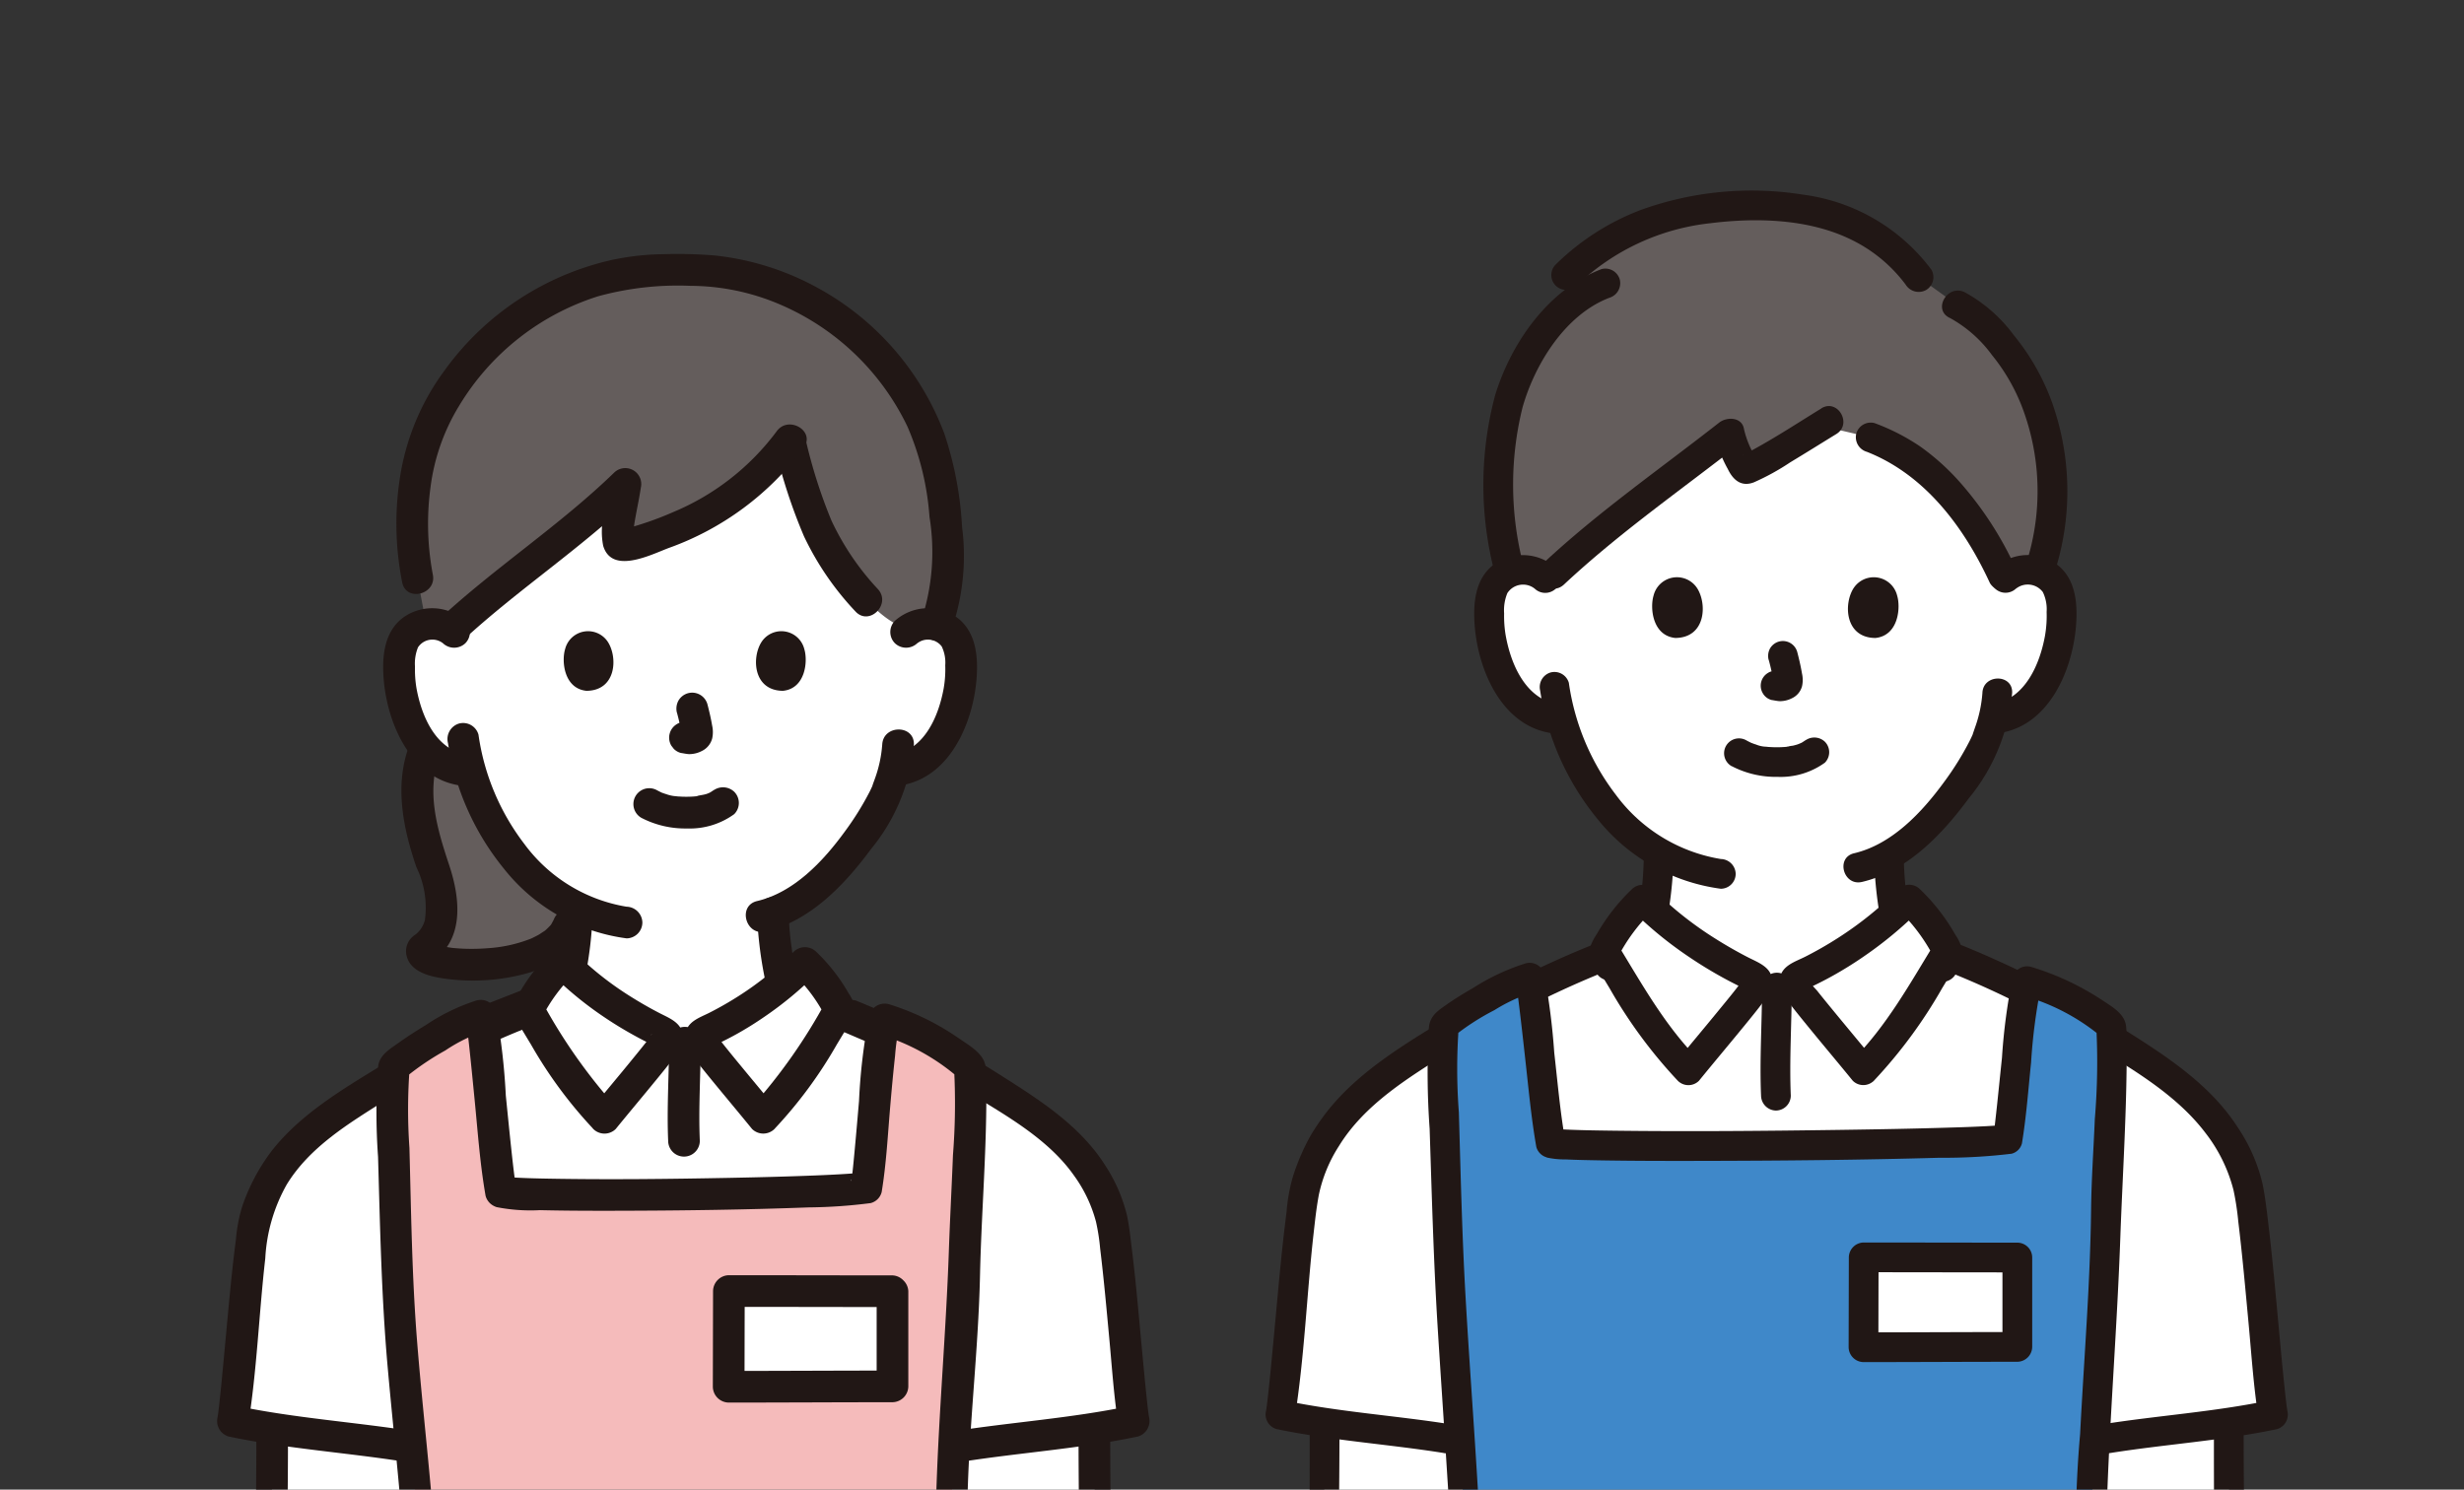
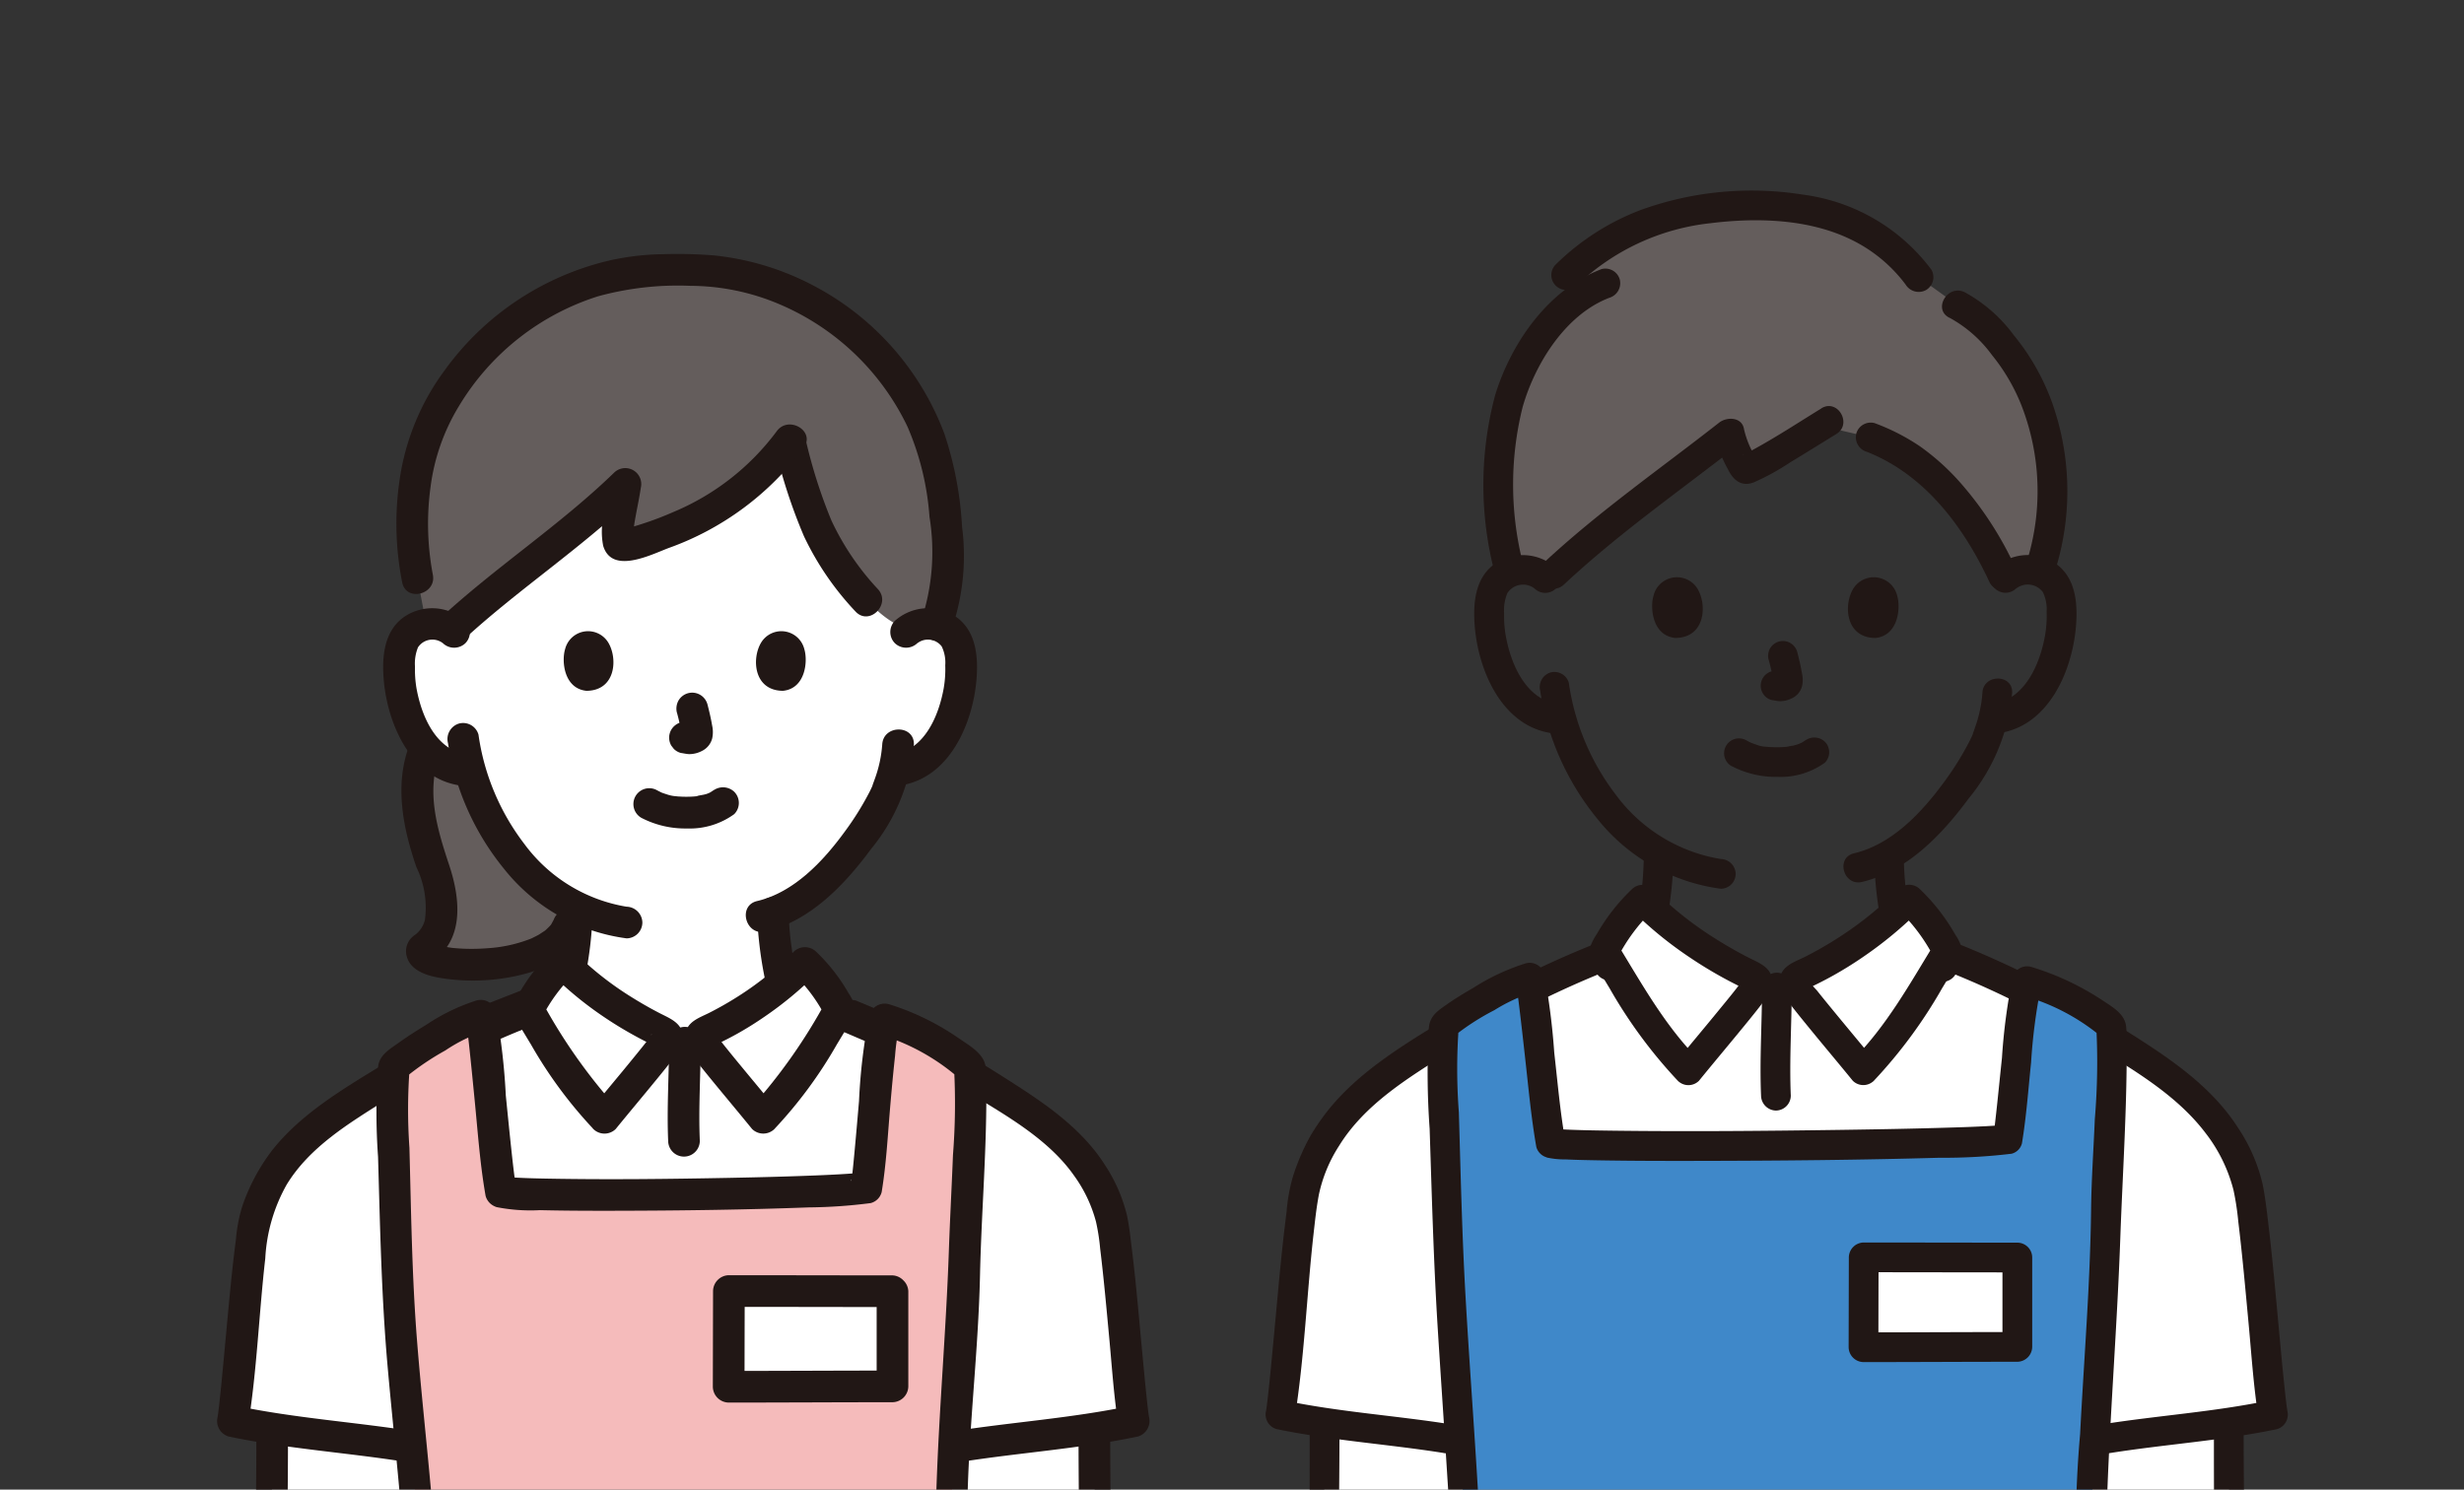
<svg xmlns="http://www.w3.org/2000/svg" width="172" height="104" viewBox="0 0 172 104">
  <rect x="0" y="0" width="172" height="104" fill="#333333" stroke="none" />
  <defs>
    <clipPath id="clip-path">
      <rect id="長方形_65" data-name="長方形 65" width="172" height="104" transform="translate(4.654 3560.945)" fill="#fff" stroke="#707070" stroke-width="1" />
    </clipPath>
  </defs>
  <g id="マスクグループ_2" data-name="マスクグループ 2" transform="translate(-4.654 -3560.945)" clip-path="url(#clip-path)">
    <g id="c" transform="translate(19.368 3578.683)">
      <path id="パス_482" data-name="パス 482" d="M59.184,35.441a2.352,2.352,0,0,1,1.881-.55,2.222,2.222,0,0,1,1.6,1.061,3.144,3.144,0,0,1,.329,1.263,9.406,9.406,0,0,1-.959,4.986,5.982,5.982,0,0,1-1.546,2.029,3.958,3.958,0,0,1-1.843.831l-.316.049c-.151.567-.322,1.043-.405,1.3-.571,1.549-3.93,7.151-8.049,8.641a20.274,20.274,0,0,0,.326,3.069,6.965,6.965,0,0,0,.3,1.453s1.321,7.7-7.644,7.7-6.995-9.147-6.995-9.147a21.32,21.32,0,0,0,.333-3.416,13.933,13.933,0,0,1-4.371-3.6,16,16,0,0,1-3.049-5.95l-.6-.092a3.969,3.969,0,0,1-1.843-.831A5.982,5.982,0,0,1,24.781,42.2a9.406,9.406,0,0,1-.959-4.986,3.134,3.134,0,0,1,.329-1.263,2.218,2.218,0,0,1,1.6-1.061,2.351,2.351,0,0,1,1.881.55S26.275,20.233,42.484,20.233s16.7,15.209,16.7,15.209Z" transform="translate(-10.644 -9.052)" fill="#fff" />
      <path id="パス_483" data-name="パス 483" d="M26.065,65.969a8.146,8.146,0,0,1,.508-3.344,4.832,4.832,0,0,0,.592.571,3.958,3.958,0,0,0,1.843.831l.6.092a15.976,15.976,0,0,0,3.048,5.95,14.167,14.167,0,0,0,4.083,3.449c.789,4.987-10.986,4.678-10.336,3.022,1.322-.75,1.624-2.577,1.266-4.053s-1.025-2.938-1.333-4.426a13.157,13.157,0,0,1-.272-2.092Z" transform="translate(-11.659 -28.018)" fill="#645d5c" />
      <path id="パス_484" data-name="パス 484" d="M24.626,61.484c-1.036,2.8-.433,5.745.5,8.485a6.452,6.452,0,0,1,.6,3.676,1.865,1.865,0,0,1-.677,1.047,1.355,1.355,0,0,0-.61,1.452c.307,1.323,2.061,1.554,3.171,1.674a14.28,14.28,0,0,0,4.967-.36c1.8-.454,3.589-1.379,4.262-3.211.491-1.337-1.645-1.914-2.131-.587.008-.022-.151.287-.192.342a4.916,4.916,0,0,1-.429.422c.071-.057-.334.219-.43.274-.135.077-.488.249-.5.255a9.894,9.894,0,0,1-3.059.682,14.351,14.351,0,0,1-1.55.037c-.257-.008-.513-.023-.769-.047-.04,0-.343-.038-.236-.024s-.222-.036-.261-.044c-.18-.033-.36-.072-.536-.123-.077-.023-.153-.05-.23-.073-.251-.075.225.088,0,0-.058-.022-.106-.065-.161-.089-.177-.077.163.175.061.044a.908.908,0,0,1,.181.668l-.508.66c2.419-1.495,2.112-4.444,1.339-6.777-.851-2.569-1.641-5.148-.662-7.8.493-1.336-1.642-1.913-2.131-.587h0Z" transform="translate(-10.776 -27.172)" fill="#211715" />
      <path id="パス_485" data-name="パス 485" d="M62.569,18.171c-.113-.842-.245-1.6-.371-2.213A18.086,18.086,0,0,0,44.019,2.039,18.085,18.085,0,0,0,25.84,15.958a22.8,22.8,0,0,0,.013,7.59l.61,3.206a.449.449,0,0,1,.066-.014,2.36,2.36,0,0,1,1.671.388c3.056-2.846,9.22-7.31,12.174-10.2-.242,1.7-1.1,4.6-.019,4.306,4.519-1.189,8.85-3.586,11.469-7.326a39.25,39.25,0,0,0,2.135,6.495c.975,1.9,3.814,6.293,6.292,6.673a2.353,2.353,0,0,1,1.6-.34,1.877,1.877,0,0,1,.234.049c1-2.344.852-5.911.49-8.617Z" transform="translate(-11.423 -0.902)" fill="#645d5c" />
      <path id="パス_486" data-name="パス 486" d="M25.988,22.353a19.031,19.031,0,0,1-.157-6.071,14.343,14.343,0,0,1,1.989-5.674,17.474,17.474,0,0,1,9.707-7.659,21.082,21.082,0,0,1,6.461-.73A15.992,15.992,0,0,1,50.179,3.5a17.487,17.487,0,0,1,8.949,8.554,19.328,19.328,0,0,1,1.535,6.3,15.2,15.2,0,0,1-.574,7.226,1.112,1.112,0,0,0,.772,1.359,1.133,1.133,0,0,0,1.359-.772,15.765,15.765,0,0,0,.716-7.117A24.7,24.7,0,0,0,61.7,12.539,19.367,19.367,0,0,0,52.581,2.212,19.044,19.044,0,0,0,45.671.1a31.713,31.713,0,0,0-3.58-.091,18.107,18.107,0,0,0-3.63.409,19.727,19.727,0,0,0-11.643,7.7,16.872,16.872,0,0,0-3.049,7.058,21.013,21.013,0,0,0,.088,7.765c.308,1.388,2.44.8,2.131-.587h0Z" transform="translate(-10.493 -0.001)" fill="#211715" />
      <path id="パス_487" data-name="パス 487" d="M71.272,23.449a37.546,37.546,0,0,0,2.009,6.138,20.281,20.281,0,0,0,3.59,5.241c.968,1.047,2.528-.519,1.563-1.563a18.447,18.447,0,0,1-3.244-4.794,35.668,35.668,0,0,1-1.787-5.61,1.106,1.106,0,0,0-2.131.587Z" transform="translate(-31.87 -9.877)" fill="#211715" />
      <path id="パス_488" data-name="パス 488" d="M52.2,22.019a17.287,17.287,0,0,1-7.219,5.629,22.088,22.088,0,0,1-2.175.825q-.517.168-1.041.315l-.314.086q-.426.09.442.119l.339.417c-.027-.118-.031-.121-.013-.009a3.536,3.536,0,0,0,.023-.68c.028-.267.078-.532.126-.8.119-.656.26-1.309.358-1.969a1.115,1.115,0,0,0-1.847-1.075c-3.787,3.676-8.253,6.579-12.13,10.155-1.048.967.518,2.527,1.563,1.563,3.877-3.576,8.342-6.478,12.13-10.155l-1.847-1.075c-.12.807-.3,1.6-.434,2.407A5.086,5.086,0,0,0,40.1,30c.6,2,3.271.652,4.526.17a20.157,20.157,0,0,0,9.483-7.034c.82-1.166-1.1-2.272-1.909-1.116h0Z" transform="translate(-12.708 -9.632)" fill="#211715" />
      <path id="パス_489" data-name="パス 489" d="M87.294,47.187a1.205,1.205,0,0,1,1.7.224,2.585,2.585,0,0,1,.247,1.315,7.854,7.854,0,0,1-.11,1.618c-.351,1.922-1.32,4.231-3.458,4.614a1.115,1.115,0,0,0-.772,1.359,1.13,1.13,0,0,0,1.359.772c3.324-.6,4.911-4.346,5.161-7.359.129-1.561-.007-3.326-1.355-4.335a3.475,3.475,0,0,0-4.34.227,1.114,1.114,0,0,0,0,1.563,1.129,1.129,0,0,0,1.563,0h0Z" transform="translate(-37.972 -20.017)" fill="#211715" />
      <path id="パス_490" data-name="パス 490" d="M77.107,61.131a8.817,8.817,0,0,1-.514,2.377c-.035.106-.271.725-.122.387-.074.167-.151.333-.234.5A20.2,20.2,0,0,1,74.5,67.186c-1.5,2.063-3.549,4.252-6.125,4.856-1.384.325-.8,2.457.587,2.131,3.114-.731,5.529-3.275,7.361-5.756a13.38,13.38,0,0,0,2.995-7.286c.057-1.422-2.153-1.42-2.21,0Z" transform="translate(-30.238 -26.873)" fill="#211715" />
      <path id="パス_491" data-name="パス 491" d="M27.513,45.625a3.476,3.476,0,0,0-4.34-.227c-1.349,1.005-1.485,2.777-1.355,4.335.25,3.013,1.837,6.763,5.161,7.359a1.136,1.136,0,0,0,1.359-.772,1.114,1.114,0,0,0-.772-1.359c-2.137-.384-3.107-2.692-3.458-4.614A7.847,7.847,0,0,1,24,48.82a3.023,3.023,0,0,1,.21-1.344,1.2,1.2,0,0,1,1.742-.287,1.135,1.135,0,0,0,1.563,0,1.114,1.114,0,0,0,0-1.563h0Z" transform="translate(-9.746 -20.018)" fill="#211715" />
      <path id="パス_492" data-name="パス 492" d="M29.946,60.647a18.342,18.342,0,0,0,3.911,8.78,13.111,13.111,0,0,0,8.555,4.857,1.112,1.112,0,0,0,1.105-1.105,1.13,1.13,0,0,0-1.105-1.105,11.121,11.121,0,0,1-7.136-4.383,16.316,16.316,0,0,1-3.2-7.632,1.114,1.114,0,0,0-1.359-.772,1.131,1.131,0,0,0-.772,1.359h0Z" transform="translate(-13.39 -26.51)" fill="#211715" />
      <path id="パス_493" data-name="パス 493" d="M12.153,197.26c1.388-18.279,3.185-35.393,3.4-38.873-.1-2.4-.4-5.561-.706-8.8-2.072-.324-6.573-.864-9.7-1.311v.169c.012,4.677-.124,10.828-.124,15.531,0,4.384-1.081,18.671-.958,21.618-.058,3.479-.885,5.082-1.668,8.472a18.68,18.68,0,0,0-.463,4.968,35.4,35.4,0,0,0,.887,5.148,6.384,6.384,0,0,0,1.8,2.759,2.063,2.063,0,0,0,2.7-.063c.237-.172.279-.9.183-1.828-.224-2.168-.359-3.116-.479-6.378-.038-1.021.009-1.3.009-2.829.418.33,1.857,1.976,2.189,2.293.694.664,1.511.081,1.435-.876h1.494Z" transform="translate(-0.858 -66.338)" fill="#fff" />
      <path id="パス_494" data-name="パス 494" d="M97.774,197.753c-1.71-18.424-3.823-36.338-4.078-39.365a68.894,68.894,0,0,1,.066-8.755l.107-.021c2-.32,6.525-.872,9.682-1.33,0,.1,0,.165,0,.165-.012,4.677.124,10.828.124,15.531,0,4.384,1.081,18.671.958,21.618.058,3.479.885,5.082,1.668,8.472a18.681,18.681,0,0,1,.463,4.968,35.4,35.4,0,0,1-.887,5.148,6.384,6.384,0,0,1-1.8,2.759,2.063,2.063,0,0,1-2.7-.063c-.237-.172-.279-.9-.183-1.828.224-2.168.359-3.116.479-6.378.038-1.021-.009-1.3-.009-2.829-.418.33-1.857,1.976-2.189,2.293-.565.541-1.109.254-1.249-.388" transform="translate(-41.87 -66.341)" fill="#fff" />
      <path id="パス_495" data-name="パス 495" d="M15.213,123.334c-2.737-.439-10.225-1.313-12.428-1.783.369-2.251,1.067-12.287,1.613-14.415.24-.633.47-1.274.729-1.9l.512-.845a16.9,16.9,0,0,1,5.469-5.061,58.744,58.744,0,0,1,12.257-6.436,11.9,11.9,0,0,1,2.457-3.345,25.178,25.178,0,0,0,6.832,4.78c.141.069.392.187.438.338h2.361c.046-.15.206-.23.349-.295a23.974,23.974,0,0,0,6.92-4.823A11.944,11.944,0,0,1,45.2,92.932a58.771,58.771,0,0,1,12.153,6.4,16.91,16.91,0,0,1,5.469,5.061l.512.845c.259.628.49,1.269.729,1.9.546,2.129,1.243,12.165,1.613,14.415-2.2.47-9.692,1.344-12.428,1.783H15.213Z" transform="translate(-1.248 -40.063)" fill="#fff" />
      <path id="パス_496" data-name="パス 496" d="M75.273,396.76a16.02,16.02,0,0,0,1.814,7.308l-11.635-.226.045-6.536Z" transform="translate(-29.284 -177.508)" fill="#fff" />
      <path id="パス_497" data-name="パス 497" d="M35.214,396.76a16.02,16.02,0,0,1-1.814,7.308l11.635-.226-.045-6.536Z" transform="translate(-14.944 -177.508)" fill="#fff" />
      <path id="パス_498" data-name="パス 498" d="M33.224,395.864a15.037,15.037,0,0,1-1.663,6.75,1.13,1.13,0,0,0,.4,1.512,1.116,1.116,0,0,0,1.512-.4,17.458,17.458,0,0,0,1.965-7.866,1.105,1.105,0,0,0-2.21,0h0Z" transform="translate(-14.06 -176.612)" fill="#211715" />
      <path id="パス_499" data-name="パス 499" d="M52.373,396.851l.045,6.536a1.105,1.105,0,1,0,2.21,0l-.045-6.536a1.105,1.105,0,1,0-2.21,0Z" transform="translate(-23.433 -177.054)" fill="#211715" />
      <path id="パス_500" data-name="パス 500" d="M14.609,422.254q-.091-.119-.172-.246a4.621,4.621,0,0,1-.306-3.872,12.677,12.677,0,0,1,1.987-3.467q2.876-3.928,6.079-7.6a5.761,5.761,0,0,1,3.018-2.184,1.872,1.872,0,0,0,.931,1.963,4.385,4.385,0,0,0,2.244.507,12.456,12.456,0,0,0,8.718-3.47c-.014,2.623.012,3.5,0,6.119a5.5,5.5,0,0,1-.23,1.892c-.539,1.458-2.138,2.161-3.421,3.039-3.338,2.284-5.1,6.452-8.594,8.483a9.03,9.03,0,0,1-8.349.3,5.257,5.257,0,0,1-1.9-1.462Z" transform="translate(-6.199 -180.695)" fill="#fff" />
      <path id="パス_501" data-name="パス 501" d="M81.224,395.865a17.459,17.459,0,0,0,1.965,7.866,1.105,1.105,0,0,0,1.909-1.115,15.033,15.033,0,0,1-1.663-6.75,1.105,1.105,0,0,0-2.21,0h0Z" transform="translate(-36.341 -176.613)" fill="#211715" />
      <path id="パス_502" data-name="パス 502" d="M63.5,396.852l-.045,6.536a1.105,1.105,0,1,0,2.21,0l.045-6.536a1.105,1.105,0,1,0-2.21,0Z" transform="translate(-28.39 -177.054)" fill="#211715" />
      <path id="パス_503" data-name="パス 503" d="M86.466,422.254q.091-.119.172-.246a4.621,4.621,0,0,0,.306-3.872,12.676,12.676,0,0,0-1.987-3.467q-2.876-3.928-6.079-7.6a5.761,5.761,0,0,0-3.018-2.184,1.872,1.872,0,0,1-.931,1.963,4.39,4.39,0,0,1-2.244.507,12.456,12.456,0,0,1-8.718-3.47c.014,2.623-.012,3.5,0,6.119a5.5,5.5,0,0,0,.23,1.892c.539,1.458,2.138,2.161,3.421,3.039,3.338,2.284,5.1,6.452,8.594,8.483a9.03,9.03,0,0,0,8.349.3,5.257,5.257,0,0,0,1.9-1.462Z" transform="translate(-28.619 -180.695)" fill="#fff" />
      <path id="パス_504" data-name="パス 504" d="M14.632,420.814a3.87,3.87,0,0,1-.027-4.087,28.778,28.778,0,0,1,3.034-4.382q1.675-2.185,3.463-4.28c.946-1.113,1.964-2.657,3.474-3l-1.359-1.359a3.073,3.073,0,0,0,1.851,3.419,8.466,8.466,0,0,0,4.693.269,13.392,13.392,0,0,0,7.2-3.612L35.071,403c-.012,2.235.086,4.487-.011,6.72a2.838,2.838,0,0,1-1.506,2.357,31.571,31.571,0,0,0-2.614,1.8c-3.2,2.656-5.071,7.276-9.352,8.446-2.354.643-5.5.267-7.128-1.734a1.113,1.113,0,0,0-1.563,0,1.13,1.13,0,0,0,0,1.563c1.647,2.029,4.715,2.825,7.231,2.641a10.727,10.727,0,0,0,6.792-3.2c1.7-1.662,3-3.673,4.691-5.342a16.79,16.79,0,0,1,2.811-2.1,6.186,6.186,0,0,0,2.408-2.4c.663-1.422.459-3.142.456-4.67,0-1.359-.009-2.718,0-4.078a1.117,1.117,0,0,0-1.887-.781,11.182,11.182,0,0,1-4.875,2.754,10.743,10.743,0,0,1-3.179.39c-.523-.016-2.17-.155-1.992-1.068a1.12,1.12,0,0,0-1.359-1.359c-1.909.429-3.16,2.052-4.364,3.465q-2.1,2.462-4.054,5.037c-2.132,2.8-5.456,6.927-2.848,10.492a1.138,1.138,0,0,0,1.512.4,1.114,1.114,0,0,0,.4-1.512Z" transform="translate(-5.266 -179.812)" fill="#211715" />
      <path id="パス_505" data-name="パス 505" d="M86.5,421.929c2.609-3.565-.716-7.7-2.848-10.492Q81.7,408.866,79.6,406.4c-1.2-1.414-2.455-3.036-4.364-3.465a1.12,1.12,0,0,0-1.359,1.359c.169.869-1.357,1.042-1.876,1.064a10.671,10.671,0,0,1-3.3-.386,11.179,11.179,0,0,1-4.875-2.754,1.118,1.118,0,0,0-1.887.781c.006,1.233,0,2.466,0,3.7a24.336,24.336,0,0,0,.1,3.914c.427,2.645,3.043,3.422,4.832,4.958a59.3,59.3,0,0,1,4.732,5.3,11.284,11.284,0,0,0,6.312,3.777c2.857.492,6.485-.124,8.41-2.5a1.138,1.138,0,0,0,0-1.563,1.113,1.113,0,0,0-1.563,0c-1.41,1.736-4.063,2.261-6.185,1.939a9.24,9.24,0,0,1-5.41-3.221c-1.442-1.575-2.658-3.352-4.209-4.828a16.248,16.248,0,0,0-2.619-1.971,4.654,4.654,0,0,1-2-1.791,5.494,5.494,0,0,1-.192-2.118q0-.951,0-1.9c0-1.233.008-2.466,0-3.7l-1.887.781a13.39,13.39,0,0,0,7.2,3.612,8.679,8.679,0,0,0,4.561-.213,3.1,3.1,0,0,0,1.983-3.475l-1.359,1.359c1.475.332,2.463,1.81,3.389,2.9q1.828,2.146,3.548,4.38a29.977,29.977,0,0,1,2.98,4.278,3.924,3.924,0,0,1,.028,4.191,1.113,1.113,0,0,0,.4,1.512,1.13,1.13,0,0,0,1.512-.4Z" transform="translate(-27.703 -179.812)" fill="#211715" />
      <path id="パス_506" data-name="パス 506" d="M24.768,193.03c-.769,2.7-1.719,7.174-2.339,10.69-3.031,17.176-.1,34.709,1.214,51.519,1.364,17.434,2.2,34.868,3.562,52.3a79.08,79.08,0,0,0,15.375.111,79.159,79.159,0,0,0,15.383-.111c1.364-17.434,2.2-34.868,3.562-52.3,1.315-16.81,4.245-34.343,1.214-51.519-.62-3.515-1.571-7.993-2.339-10.69Z" transform="translate(-9.442 -86.361)" fill="#fff" />
      <path id="パス_507" data-name="パス 507" d="M87.613,126.479c4.126-.655,8.337-.926,12.428-1.783a1.132,1.132,0,0,0,.772-1.359c-.017-.1-.06-.414-.024-.141-.023-.169-.043-.339-.063-.508-.05-.427-.094-.853-.138-1.28-.106-1.042-.2-2.085-.3-3.128-.208-2.236-.4-4.474-.676-6.7-.1-.8-.178-1.607-.354-2.391a11.187,11.187,0,0,0-1.532-3.468c-1.78-2.792-4.668-4.6-7.408-6.336a61.21,61.21,0,0,0-9.975-5.13,1.113,1.113,0,0,0-1.359.772,1.132,1.132,0,0,0,.772,1.359,55.919,55.919,0,0,1,8.442,4.281c2.6,1.594,5.575,3.249,7.368,5.793a9.715,9.715,0,0,1,1.547,3.245,14.442,14.442,0,0,1,.29,1.874c.262,2.148.453,4.3.654,6.459.182,1.962.312,3.943.624,5.89l.772-1.359c-4.091.857-8.3,1.128-12.428,1.783a1.113,1.113,0,0,0-.772,1.359,1.132,1.132,0,0,0,1.359.772h0Z" transform="translate(-35.32 -42.142)" fill="#211715" />
      <path id="パス_508" data-name="パス 508" d="M38.825,82.1a27.378,27.378,0,0,1-.378,3.618,5.842,5.842,0,0,1-.112.585c-.02.08-.048.157-.071.236-.056.188,0-.006.017-.039-.027.045-.056.1-.079.144s-.125.153.025-.018c-.029.033-.059.066-.089.1s-.065.063-.1.094c.036-.034.174-.106-.011,0a2.188,2.188,0,0,1-.382.2q-1.618.639-3.239,1.272c-.489.191-.975.4-1.471.569a1.132,1.132,0,0,0-.772,1.359A1.115,1.115,0,0,0,33.523,91c1.187-.414,2.35-.913,3.519-1.374l1.2-.472a3.668,3.668,0,0,0,1.6-1.027,3.31,3.31,0,0,0,.678-1.477,26.807,26.807,0,0,0,.514-4.545,1.105,1.105,0,0,0-2.21,0Z" transform="translate(-14.374 -36.239)" fill="#211715" />
      <path id="パス_509" data-name="パス 509" d="M69,82.35a27.8,27.8,0,0,0,.5,4.348,3.267,3.267,0,0,0,2.288,2.566c.148.05-.357-.151-.116-.049l.295.125.886.378,2.245.959c.566.241,1.13.489,1.7.723a1.112,1.112,0,0,0,1.359-.772,1.133,1.133,0,0,0-.772-1.359c-.1-.043.345.147.14.059l-.257-.109-.787-.336-2.094-.895q-.792-.338-1.584-.676a6.335,6.335,0,0,1-.674-.3c-.048-.027-.093-.056-.14-.086.143.089.021.023-.013-.01l-.13-.131c.008.008.106.153.038.051a2.743,2.743,0,0,1-.147-.256c.11.212,0-.038-.03-.131a14.906,14.906,0,0,1-.28-1.609,19.335,19.335,0,0,1-.211-2.488,1.105,1.105,0,0,0-2.21,0h0Z" transform="translate(-30.87 -36.349)" fill="#211715" />
      <path id="パス_510" data-name="パス 510" d="M58.605,249.414c-.236,2.587-.208,5.209-.228,7.8-.029,3.793-.014,7.585.009,11.378.033,5.345.091,10.689.083,16.033q-.013,8.9-.034,17.8-.018,9.978-.019,19.956,0,3.591.017,7.182c.006,1.145-.038,2.309.046,3.452a1.2,1.2,0,0,0,.338.9,1.139,1.139,0,0,0,1.563,0,1.113,1.113,0,0,0,0-1.563,1.216,1.216,0,0,1,.313.707,1.253,1.253,0,0,0-.008-.164c0-.183-.011-.367-.014-.55-.012-.631-.017-1.262-.021-1.892-.016-2.215-.019-4.431-.022-6.647q-.011-9.69.014-19.379.016-9.2.036-18.4c.008-4.94-.027-9.879-.063-14.819-.049-6.824-.223-13.686.115-20.506.022-.432.047-.863.087-1.293a1.114,1.114,0,0,0-1.105-1.105,1.129,1.129,0,0,0-1.105,1.105h0Z" transform="translate(-26.112 -111.092)" fill="#211715" />
      <path id="パス_511" data-name="パス 511" d="M22.807,191.867a98.89,98.89,0,0,0-3.464,20.041,150.611,150.611,0,0,0,.487,22.7c.627,7.546,1.458,15,2.023,22.51.582,7.749,1.072,15.505,1.561,23.261.553,8.766,1.106,17.532,1.789,26.289a1.143,1.143,0,0,0,1.105,1.105,85.4,85.4,0,0,0,14.636.17c1.41-.106,1.421-2.317,0-2.21a85.281,85.281,0,0,1-14.636-.17l1.105,1.105c-1.21-15.5-2.008-31.02-3.127-46.522-.542-7.507-1.3-14.988-1.979-22.482a177.822,177.822,0,0,1-.921-22.554,96.634,96.634,0,0,1,3.552-22.66,1.106,1.106,0,0,0-2.131-.587h0Z" transform="translate(-8.547 -85.491)" fill="#211715" />
      <path id="パス_512" data-name="パス 512" d="M76.467,192.455a95.9,95.9,0,0,1,3.42,19.988,153.84,153.84,0,0,1-.545,22.435c-.626,7.457-1.45,14.911-2.011,22.382-.582,7.749-1.07,15.506-1.559,23.261-.55,8.72-1.1,17.44-1.78,26.152l1.105-1.105a85.4,85.4,0,0,1-14.636.17c-1.419-.106-1.412,2.1,0,2.21a85.281,85.281,0,0,0,14.636-.17,1.142,1.142,0,0,0,1.105-1.105c1.217-15.587,2.016-31.2,3.147-46.8.547-7.548,1.317-15.069,1.995-22.6a173.837,173.837,0,0,0,.869-22.556A99.1,99.1,0,0,0,78.6,191.867a1.106,1.106,0,0,0-2.131.587h0Z" transform="translate(-26.576 -85.492)" fill="#211715" />
      <path id="パス_513" data-name="パス 513" d="M26.872,193.047H62.282a1.106,1.106,0,0,0,0-2.21H26.872a1.106,1.106,0,0,0,0,2.21Z" transform="translate(-11.546 -85.379)" fill="#211715" />
      <path id="パス_514" data-name="パス 514" d="M101.047,214.634c-.869,3.77-.8,7.664-1.079,11.5a2.476,2.476,0,0,0,.808,2.411,1.828,1.828,0,0,0,2.322-.3c.773-.718,1.377-1.615,2.189-2.293l-1.887-.781c0,2.4-.028,4.779-.259,7.17a15.838,15.838,0,0,0-.217,3.469,2.679,2.679,0,0,0,3.051,2.023c1.5-.144,2.632-1.533,3.284-2.791a10.208,10.208,0,0,0,.915-2.922,22.131,22.131,0,0,0,.365-7.2c-.465-3.394-1.876-6.536-1.954-9.994a1.106,1.106,0,0,0-2.21,0,32.48,32.48,0,0,0,1.406,7.543,18.011,18.011,0,0,1,.587,7.109c-.256,1.748-.416,3.773-1.551,5.213-.246.312-.616.8-1.039.854-.244.029-.407-.1-.629-.155l-.188-.11.173.28c-.034.007-.039-.343-.039-.359a22.716,22.716,0,0,1,.266-3.029c.226-2.367.256-4.723.251-7.1a1.119,1.119,0,0,0-1.887-.781,21.6,21.6,0,0,0-1.857,1.945c-.052.056-.3.244-.309.324.028-.267.645.161.6.227.036-.055-.013-.318-.008-.412.043-.74.1-1.48.137-2.221a51.789,51.789,0,0,1,.888-9.036c.319-1.384-1.811-1.976-2.131-.587h0Z" transform="translate(-44.718 -95.672)" fill="#211715" />
      <path id="パス_515" data-name="パス 515" d="M93.313,204.083q.254.994.439,2,.092.5.167,1.012c.012.078.023.156.034.234.039.273-.031-.254,0,.019.023.183.045.365.065.549a1.2,1.2,0,0,0,.324.781,1.105,1.105,0,0,0,1.887-.781,32.066,32.066,0,0,0-.787-4.405,1.105,1.105,0,1,0-2.131.587h0Z" transform="translate(-41.733 -90.678)" fill="#211715" />
      <path id="パス_516" data-name="パス 516" d="M21.706,203.506a32.1,32.1,0,0,0-.787,4.405,1.1,1.1,0,0,0,.324.781,1.1,1.1,0,0,0,1.563,0,1.274,1.274,0,0,0,.324-.781c.02-.183.043-.366.065-.549.028-.231-.033.231,0-.019.011-.078.022-.156.034-.234q.075-.507.167-1.012.185-1.01.439-2a1.105,1.105,0,1,0-2.131-.587h0Z" transform="translate(-9.359 -90.688)" fill="#211715" />
      <path id="パス_517" data-name="パス 517" d="M66.255,100.36c2.222-2.208,3.678-4.883,5.319-7.555a11.836,11.836,0,0,0-2.412-3.259,23.974,23.974,0,0,1-6.92,4.823c-.143.065-.3.144-.349.295a.826.826,0,0,0,.15.505c.144.219.618.824,1.362,1.734C64.378,98.094,65.6,99.555,66.255,100.36Z" transform="translate(-27.689 -40.063)" fill="#fff" />
      <path id="パス_518" data-name="パス 518" d="M45.427,100.36c-2.222-2.208-3.678-4.883-5.319-7.555a11.836,11.836,0,0,1,2.412-3.259,25.178,25.178,0,0,0,6.832,4.78c.141.069.392.187.438.338.04.13-.135.464-.21.577-.181.271-.558.753-1.3,1.662-.974,1.191-2.2,2.652-2.85,3.457Z" transform="translate(-17.946 -40.063)" fill="#fff" />
      <path id="パス_519" data-name="パス 519" d="M109.618,147.717c-.007,3.432.049,6.863.088,10.294.028,2.455,0,4.913.085,7.367.17,4.675.5,9.342.74,14.013.093,1.816.239,3.655.17,5.475-.054,1.422,2.156,1.42,2.21,0,.06-1.57-.055-3.155-.132-4.724-.116-2.368-.255-4.736-.389-7.1-.262-4.619-.414-9.213-.46-13.838-.038-3.828-.108-7.655-.1-11.484a1.106,1.106,0,0,0-2.21,0h0Z" transform="translate(-49.043 -65.61)" fill="#211715" />
      <path id="パス_520" data-name="パス 520" d="M14.63,124.346c-4.125-.655-8.337-.926-12.428-1.783l.772,1.359c.618-3.852.757-7.789,1.2-11.664a11.724,11.724,0,0,1,1.495-5.152c1.588-2.6,4.271-4.23,6.785-5.819A58.215,58.215,0,0,1,21.9,96.379a1.14,1.14,0,0,0,.772-1.359,1.113,1.113,0,0,0-1.359-.772,59.005,59.005,0,0,0-8.87,4.444c-2.777,1.7-5.785,3.458-7.819,6.058a13.664,13.664,0,0,0-2.076,3.932,10.864,10.864,0,0,0-.423,2.261c-.281,2.136-.472,4.285-.672,6.43-.115,1.233-.227,2.466-.349,3.7-.048.486-.1.973-.153,1.458q-.033.289-.07.578c-.008.06-.034.223.007-.049-.014.092-.027.184-.041.276a1.126,1.126,0,0,0,.772,1.359c4.092.857,8.3,1.127,12.428,1.783a1.14,1.14,0,0,0,1.359-.772,1.114,1.114,0,0,0-.772-1.359h0Z" transform="translate(-0.37 -42.141)" fill="#211715" />
      <path id="パス_521" data-name="パス 521" d="M7.864,215.606a49.57,49.57,0,0,1,.727,9.13c.015.376.033.752.056,1.127a4.132,4.132,0,0,0,.065.918s.4-.049.393-.127-.281-.3-.33-.35a20.609,20.609,0,0,0-1.811-1.9,1.12,1.12,0,0,0-1.887.781c0,2.15.012,4.283.192,6.429.075.9.18,1.793.269,2.69.03.3.056.6.056.9a1.746,1.746,0,0,0-.007.33l-.016.066q-.073.255.157-.213a2.909,2.909,0,0,1-.618.261.857.857,0,0,1-.723-.3c-1.448-1.314-1.68-3.3-1.969-5.124a17.221,17.221,0,0,1,.217-6.656c.675-2.9,1.609-5.63,1.677-8.637a1.106,1.106,0,0,0-2.21,0c-.069,3.027-1.149,5.761-1.74,8.695a20.64,20.64,0,0,0,.006,7.685c.381,2.269,1.025,4.944,3.2,6.183,1.148.653,3.217.406,3.936-.823.6-1.019.227-2.481.112-3.586a74.606,74.606,0,0,1-.333-7.9l-1.887.781c.8.664,1.393,1.536,2.142,2.246a1.963,1.963,0,0,0,3.37-1.512c.013-.944-.112-1.908-.141-2.854-.03-.975-.05-1.951-.088-2.926A32.016,32.016,0,0,0,10,215.018c-.318-1.386-2.449-.8-2.131.587h0Z" transform="translate(-0.003 -95.686)" fill="#211715" />
      <path id="パス_522" data-name="パス 522" d="M4.866,147.717c.007,3.432-.049,6.863-.088,10.294-.028,2.455,0,4.913-.085,7.367-.17,4.675-.5,9.342-.74,14.013-.093,1.816-.239,3.655-.17,5.475.054,1.418,2.265,1.425,2.21,0-.06-1.57.055-3.155.132-4.724.116-2.368.255-4.736.389-7.1.262-4.619.414-9.213.46-13.838.038-3.828.108-7.655.1-11.484a1.106,1.106,0,0,0-2.21,0h0Z" transform="translate(-1.686 -65.61)" fill="#211715" />
      <path id="パス_523" data-name="パス 523" d="M57.812,98.74c0,2.278-.159,4.57-.061,6.847a1.105,1.105,0,0,0,2.21,0c-.1-2.277.06-4.568.061-6.847a1.105,1.105,0,1,0-2.21,0Z" transform="translate(-25.824 -43.681)" fill="#211715" />
      <path id="パス_524" data-name="パス 524" d="M28.07,108.525c1.341.42,22.8.166,25.516-.28.325-1.922.8-9.883,1.276-11.756a17.394,17.394,0,0,1,5.944,3.3c.222,2.126-.379,12.107-.379,13.731,0,5.052-1.274,15.734-.78,21.583.469,5.554,7.192,61.246,6.206,78.214a.581.581,0,0,1-.525.514c-4.219.758-18.068,1-23.623,1,0,0-20.629-.409-23.6-1.023a.6.6,0,0,1-.533-.55c-.886-22.127,4.557-71.935,4.942-78.159-.246-5.864-1.656-16.2-1.656-21.255,0-1.624-.526-12-.248-14.081a23.212,23.212,0,0,1,6.065-3.538c.29,1.172.984,10.023,1.394,12.3Z" transform="translate(-7.82 -43.051)" fill="#f5bbbb" />
      <path id="パス_525" data-name="パス 525" d="M26.878,108.7a12.248,12.248,0,0,0,3.023.211c1.892.044,3.785.047,5.678.041,4.355-.012,8.713-.07,13.065-.233a36.222,36.222,0,0,0,4.337-.3,1.064,1.064,0,0,0,.772-.772c.327-1.986.428-4.017.6-6.02.1-1.165.207-2.329.335-3.492a15.161,15.161,0,0,1,.337-2.244l-1.359.772a14.894,14.894,0,0,1,5.457,3.013L58.8,98.9a45.7,45.7,0,0,1-.07,6.157c-.088,2.252-.211,4.5-.289,6.756-.195,5.582-.694,11.149-.871,16.732-.2,6.325.813,12.638,1.493,18.911,1.078,9.953,2.109,19.912,3,29.883.855,9.577,1.686,19.19,1.862,28.809.031,1.714.038,3.43-.024,5.144a3.83,3.83,0,0,0-.043.969c.08.275.422-.291.192-.368a.96.96,0,0,0-.27.044l-.292.043c.241-.034-.2.024-.239.029-1.075.13-2.157.214-3.238.287-5.62.381-11.265.486-16.9.534-2.74.023-5.477-.056-8.217-.13-4.506-.12-9.015-.247-13.516-.506-.833-.048-1.667-.1-2.5-.172-.309-.027-.618-.059-.927-.092-.382-.041.13.031-.129-.016a1.174,1.174,0,0,0-.327-.057c.464-.28.192.761.266.209a1.932,1.932,0,0,0-.011-.309c-.009-.253-.016-.5-.023-.757q-.023-.852-.035-1.705-.024-1.682-.013-3.364c.028-5.255.24-10.508.517-15.755.6-11.32,1.511-22.622,2.516-33.912.638-7.176,1.431-14.346,1.968-21.53a16.529,16.529,0,0,0-.065-2.333c-.1-1.525-.238-3.048-.38-4.57-.3-3.258-.653-6.511-.913-9.773-.358-4.481-.414-9.01-.534-13.5a38,38,0,0,1,.025-5.675l-.324.781a18.691,18.691,0,0,1,2.8-1.9A11.3,11.3,0,0,1,26.073,96.4l-1.359-.772c.024.1.041.2.058.3.014.082.075.529.039.255.058.447.108.894.156,1.342.134,1.235.253,2.471.375,3.707.22,2.228.376,4.487.766,6.694a1.115,1.115,0,0,0,1.359.772,1.13,1.13,0,0,0,.772-1.359c-.029-.165-.054-.329-.079-.495-.009-.059-.042-.3-.017-.11-.015-.112-.029-.225-.044-.337-.066-.53-.126-1.06-.183-1.591-.141-1.3-.268-2.6-.4-3.9a45.321,45.321,0,0,0-.675-5.866,1.122,1.122,0,0,0-1.359-.772,13.836,13.836,0,0,0-3.538,1.715c-.645.388-1.28.795-1.893,1.233s-1.351.853-1.446,1.655a43.7,43.7,0,0,0-.007,6.32c.142,4.9.237,9.822.674,14.71.309,3.464.686,6.921.975,10.386a31.459,31.459,0,0,1,.162,5.244c-.27,3.245-.592,6.486-.9,9.729q-.714,7.628-1.382,15.259-.781,9.048-1.427,18.107c-.418,5.983-.779,11.97-1.01,17.962-.195,5.049-.322,10.11-.15,15.162.028.8.091,1.578.864,2.028a2.968,2.968,0,0,0,1.147.3c.722.1,1.447.158,2.173.21,2.158.156,4.321.247,6.483.332,4.361.171,8.725.29,13.089.388,3.982.09,7.971-.017,11.951-.128,3-.084,6-.191,8.989-.4,1.113-.078,2.226-.169,3.333-.312a4.272,4.272,0,0,0,1.711-.4,2.009,2.009,0,0,0,.8-1.816c.187-3.891.033-7.8-.149-11.693-.243-5.175-.613-10.343-1.03-15.506q-.684-8.483-1.524-16.952-.767-7.869-1.611-15.73-.647-6.073-1.317-12.143c-.259-2.375-.6-4.763-.685-7.152-.238-6.456.714-12.885.854-19.332.1-4.509.5-9.022.435-13.534,0-.329-.01-.66-.043-.987-.093-.918-1.106-1.483-1.809-1.968a17.907,17.907,0,0,0-4.95-2.425,1.117,1.117,0,0,0-1.359.772,40.006,40.006,0,0,0-.72,5.984c-.1,1.167-.2,2.334-.309,3.5-.045.486-.091.973-.144,1.458-.019.178-.04.355-.061.533-.034.283-.033-.19-.008.061a.935.935,0,0,1-.034.22l.772-.772c-.3.048.277-.019,0,0-.089.006-.178.019-.267.028-.274.026-.549.046-.824.064-.716.047-1.432.08-2.149.109-2,.081-4,.13-6,.169-4.177.081-8.358.13-12.535.057-.747-.013-1.494-.029-2.24-.066-.254-.013-.506-.034-.76-.051-.293-.019-.028-.009.019.007-.054-.019-.118-.019-.174-.036a1.106,1.106,0,0,0-.587,2.131Z" transform="translate(-6.922 -42.161)" fill="#211715" />
      <path id="パス_526" data-name="パス 526" d="M87.641,216.827c-4.171.009-8.368.089-12.536.271a1.926,1.926,0,0,0-1.7.89,3.99,3.99,0,0,0-.244,1.979c-.008,1.443-.011,2.888.075,4.33a13.738,13.738,0,0,0,.669,4.076,4.1,4.1,0,0,0,3.078,2.43,15.432,15.432,0,0,0,12.144-1.7c1.2-.764.088-2.678-1.116-1.909a13.248,13.248,0,0,1-9.277,1.738,8.483,8.483,0,0,1-2.007-.554,2.6,2.6,0,0,1-.52-.315c-.192-.175.093.178-.048-.067-.052-.09-.1-.179-.146-.274a10.992,10.992,0,0,1-.552-3.173c-.091-1.337-.1-2.677-.094-4.016a8,8,0,0,0,.006-1.437v-.107q.033-.431-.408.316c.016.012.065-.007.083,0a1.12,1.12,0,0,0,.282,0c1.956-.038,3.912-.092,5.869-.139,2.146-.051,4.295-.123,6.442-.128a1.106,1.106,0,0,0,0-2.21h0Z" transform="translate(-32.728 -97.007)" fill="#211715" />
      <path id="パス_527" data-name="パス 527" d="M76.857,131.023c-.88,0-8.593-.012-11.42-.012,0,2.488-.01,4.193-.015,6.682,1.645,0,9.227-.025,11.435-.025Z" transform="translate(-29.271 -58.614)" fill="#fff" />
      <path id="パス_528" data-name="パス 528" d="M66.149,100.253a30.948,30.948,0,0,0,4.355-5.9c.313-.516.623-1.033.937-1.548a1.565,1.565,0,0,0,.332-1.032,2.765,2.765,0,0,0-.432-.961,12.69,12.69,0,0,0-2.284-2.932,1.125,1.125,0,0,0-1.563,0,22.471,22.471,0,0,1-3.788,3.057,23.674,23.674,0,0,1-2.1,1.205c-.7.355-1.537.6-1.685,1.49a2.074,2.074,0,0,0,.554,1.583c.444.583.906,1.152,1.37,1.719.91,1.111,1.835,2.21,2.741,3.323a1.113,1.113,0,0,0,1.563,0,1.13,1.13,0,0,0,0-1.563c-.775-.953-1.566-1.894-2.346-2.843-.414-.5-.829-1.008-1.235-1.519-.072-.091-.144-.181-.215-.272.088.114-.086-.114-.088-.116-.04-.054-.151-.276-.155-.165l-.151.558q-.3.244-.048.1l.161-.074c.162-.076.324-.153.485-.233q.492-.245.973-.512c.66-.368,1.3-.769,1.925-1.2a25.188,25.188,0,0,0,3.6-2.98H67.494a11.27,11.27,0,0,1,2.239,3.035V91.358a38.449,38.449,0,0,1-5.146,7.332,1.106,1.106,0,0,0,1.563,1.563Z" transform="translate(-26.801 -39.174)" fill="#211715" />
      <path id="パス_529" data-name="パス 529" d="M45.317,98.69a38.424,38.424,0,0,1-5.146-7.332v1.116a11.282,11.282,0,0,1,2.239-3.035H40.846a24.715,24.715,0,0,0,3.658,3q.923.625,1.9,1.172.47.264.951.511c.156.08.314.157.472.235l.174.085q.25.157-.054-.106l-.151-.558c-.008-.177.086-.155-.015-.054a1.521,1.521,0,0,0-.117.178c-.045.066-.094.13-.143.195a.878.878,0,0,1-.09.117c-.4.505-.806,1-1.214,1.5-.818,1-1.647,1.982-2.461,2.982a1.138,1.138,0,0,0,0,1.563,1.113,1.113,0,0,0,1.563,0c.943-1.158,1.905-2.3,2.85-3.457.427-.523.856-1.045,1.259-1.587A2.346,2.346,0,0,0,50,93.776c-.032-.922-.922-1.249-1.614-1.606S47,91.413,46.327,90.99a22.343,22.343,0,0,1-3.917-3.113,1.125,1.125,0,0,0-1.563,0,12.66,12.66,0,0,0-2.239,2.854,4.042,4.042,0,0,0-.457.892,1.453,1.453,0,0,0,.312,1.179c.314.515.624,1.033.937,1.548a31,31,0,0,0,4.355,5.9,1.106,1.106,0,0,0,1.563-1.563Z" transform="translate(-17.054 -39.174)" fill="#211715" />
      <path id="パス_530" data-name="パス 530" d="M75.962,129.023c-3.807,0-7.613-.012-11.42-.012a1.121,1.121,0,0,0-1.105,1.105q-.007,3.341-.015,6.682a1.121,1.121,0,0,0,1.105,1.105c3.812,0,7.623-.024,11.435-.025a1.121,1.121,0,0,0,1.105-1.105v-6.645a1.106,1.106,0,0,0-2.21,0v6.645l1.105-1.105c-3.812,0-7.623.024-11.435.025l1.105,1.105q.007-3.341.015-6.682l-1.105,1.105c3.807,0,7.613.012,11.42.012A1.106,1.106,0,0,0,75.962,129.023Z" transform="translate(-28.376 -57.719)" fill="#211715" />
      <g id="d" transform="translate(24.636 26.332)">
        <path id="パス_531" data-name="パス 531" d="M53.947,69.5a6.643,6.643,0,0,0,3.2.746,5.27,5.27,0,0,0,3.288-1,1.107,1.107,0,0,0,0-1.563,1.14,1.14,0,0,0-1.563,0c.382-.3-.011-.008-.132.055-.093.049-.343.127.007.008-.087.03-.171.066-.259.094-.234.075-.5.085-.725.165.117-.041.181-.022.015-.006-.071.007-.143.013-.214.018-.171.011-.343.015-.515.014-.154,0-.308-.006-.461-.017-.071,0-.141-.01-.211-.018l-.12-.013q-.13-.016.1.014a2.628,2.628,0,0,1-.677-.15c-.1-.028-.187-.062-.281-.094-.247-.085.234.112.009.006-.116-.055-.23-.112-.344-.172A1.105,1.105,0,1,0,53.947,69.5h0Z" transform="translate(-48.533 -56.476)" fill="#211715" />
        <path id="パス_532" data-name="パス 532" d="M58.453,56.8a14.171,14.171,0,0,1,.335,1.535l-.039-.294a.936.936,0,0,1,.006.212l.039-.294a.507.507,0,0,1-.023.1l.112-.264a.39.39,0,0,1-.034.061l.173-.224a.325.325,0,0,1-.05.049l.224-.173a.98.98,0,0,1-.122.064l.264-.112a.855.855,0,0,1-.205.06l.294-.039a.829.829,0,0,1-.192,0l.294.039c-.072-.01-.144-.028-.216-.038a.843.843,0,0,0-.441-.02.825.825,0,0,0-.411.131,1.1,1.1,0,0,0-.4,1.512l.173.224a1.1,1.1,0,0,0,.488.284c.193.026.381.075.577.083a1.9,1.9,0,0,0,.887-.216,1.35,1.35,0,0,0,.728-.881,2.074,2.074,0,0,0-.007-.914c-.083-.495-.2-.984-.325-1.469a1.106,1.106,0,0,0-1.359-.772,1.119,1.119,0,0,0-.66.508,1.163,1.163,0,0,0-.112.852h0Z" transform="translate(-50.549 -51.116)" fill="#211715" />
        <path id="パス_533" data-name="パス 533" d="M44.682,48.9c-.256.833-.089,2.748,1.488,2.911,2.085-.013,2.2-2.328,1.494-3.417A1.651,1.651,0,0,0,44.682,48.9Z" transform="translate(-44.584 -47.651)" fill="#211715" />
        <path id="パス_534" data-name="パス 534" d="M72.247,48.9c.256.833.09,2.748-1.488,2.911-2.085-.013-2.2-2.329-1.494-3.417A1.651,1.651,0,0,1,72.247,48.9Z" transform="translate(-55.452 -47.651)" fill="#211715" />
      </g>
    </g>
    <g id="c-2" data-name="c" transform="translate(92.312 3574.263)">
-       <path id="パス_535" data-name="パス 535" d="M67.447,38.52a2.394,2.394,0,0,1,1.916-.56,2.261,2.261,0,0,1,1.626,1.081,3.2,3.2,0,0,1,.335,1.286,9.58,9.58,0,0,1-.977,5.077,6.085,6.085,0,0,1-1.574,2.066,4.037,4.037,0,0,1-1.877.846l-.32.049c-.155.577-.328,1.063-.413,1.321-.518,1.406-3.291,6.089-6.856,8.17a25.377,25.377,0,0,0,.4,4.231c.227,1.293.156,2.448,1.953,3.1.119.043,1.118.437,1.386.556,0,0,1,8.855-11.787,8.855s-11.464-8.961-11.464-8.961c.22-.094.966-.406,1.085-.449,1.8-.649,1.726-1.8,1.953-3.1a25.057,25.057,0,0,0,.4-4.4,14.858,14.858,0,0,1-3.648-3.22,16.289,16.289,0,0,1-3.1-6.061l-.612-.093a4.032,4.032,0,0,1-1.877-.846A6.085,6.085,0,0,1,32.414,45.4a9.575,9.575,0,0,1-.977-5.077,3.192,3.192,0,0,1,.335-1.286A2.262,2.262,0,0,1,33.4,37.96a2.394,2.394,0,0,1,1.916.56S31.425,23.858,51.028,23.858,67.448,38.52,67.448,38.52Z" transform="translate(-15.108 -11.478)" fill="#fff" />
      <path id="パス_536" data-name="パス 536" d="M4.756,203.466c.3-6.178.863-16.571.863-20.142,0-5.289.153-12.206.14-17.465v-.185c2.818.4,6.4.812,8.541,1.155l.9.1c.251,3.876.474,7.583.537,10.111.077,3.105-1.756,20.565-3.126,38.685l-.769,1.328a1.076,1.076,0,0,1-1.813.86c-.338-.324-.848-.807-1.088-1.087a8.687,8.687,0,0,0-1.146-1.252,10.6,10.6,0,0,0-.24,2.877,22.486,22.486,0,0,0,.719,6.516,2.155,2.155,0,0,1-.186,1.865c-1.545,1.119-3.389,0-4.3-1.185a7.318,7.318,0,0,1-.98-1.8c-1.294-3.306-.852-6.484-.053-9.943s1.942-6.886,2-10.436" transform="translate(-0.957 -79.705)" fill="#fff" />
      <path id="パス_537" data-name="パス 537" d="M44.367,432.452a2.135,2.135,0,0,0,.582.531,4.341,4.341,0,0,0,2.22.5,12.412,12.412,0,0,0,7.8-2.7q-.006-.708-.011-1.417a73.938,73.938,0,0,1-10.139.441,15.854,15.854,0,0,1-.7,2.188A1.862,1.862,0,0,0,44.367,432.452Z" transform="translate(-21.223 -206.57)" fill="#fff" />
      <path id="パス_538" data-name="パス 538" d="M87.436,432.2a1.67,1.67,0,0,0,.09-.2,15.306,15.306,0,0,1-.716-2.254,87.559,87.559,0,0,1-10.132-.374c0,.472,0,.944-.005,1.416a12.4,12.4,0,0,0,7.8,2.7,4.341,4.341,0,0,0,2.22-.5,2.1,2.1,0,0,0,.745-.786Z" transform="translate(-36.887 -206.572)" fill="#fff" />
      <path id="パス_539" data-name="パス 539" d="M42.686,422.216a14.9,14.9,0,0,1-1.652,6.7,1.061,1.061,0,0,0,.373,1.42,1.048,1.048,0,0,0,1.42-.373,17.2,17.2,0,0,0,1.936-7.752,1.038,1.038,0,0,0-2.076,0h0Z" transform="translate(-19.679 -202.628)" fill="#211715" />
      <path id="パス_540" data-name="パス 540" d="M62.974,423.255q.022,3.232.044,6.465a1.038,1.038,0,1,0,2.076,0q-.022-3.232-.044-6.465a1.038,1.038,0,0,0-2.076,0Z" transform="translate(-30.297 -203.128)" fill="#211715" />
      <path id="パス_541" data-name="パス 541" d="M93.364,422.217A17.211,17.211,0,0,0,95.3,429.97a1.038,1.038,0,1,0,1.792-1.047,14.9,14.9,0,0,1-1.652-6.7,1.038,1.038,0,0,0-2.076,0h0Z" transform="translate(-44.917 -202.629)" fill="#211715" />
      <path id="パス_542" data-name="パス 542" d="M74.688,423.255q-.022,3.232-.044,6.465a1.038,1.038,0,0,0,2.076,0q.022-3.233.044-6.465a1.038,1.038,0,1,0-2.076,0h0Z" transform="translate(-35.911 -203.128)" fill="#211715" />
      <path id="パス_543" data-name="パス 543" d="M26.032,236.143c.857,8.961,1.81,26.674,2.685,41.213,1.031,17.122,1.453,55.058,1.684,58.88,2.56.854,12.514.914,18.451-.221l.324-.06c4.874,1.013,16.286,1.135,18.845.281.231-3.822.653-41.758,1.684-58.88.875-14.54,1.562-32.009,2.419-40.97l-46.093-.243Z" transform="translate(-12.523 -113.607)" fill="#fff" />
      <path id="パス_544" data-name="パス 544" d="M24.029,235.182c.745,7.828,1.171,15.688,1.64,23.536.472,7.891,1.006,15.783,1.349,23.681.3,6.8.484,13.6.652,20.4q.247,9.992.431,19.984c.079,3.985.112,7.975.272,11.959.007.177.015.353.025.53a1.078,1.078,0,0,0,.762,1,14.9,14.9,0,0,0,3.4.522c1.607.125,3.22.159,4.831.15a60.173,60.173,0,0,0,10.768-.893c1.311-.247.756-2.248-.552-2a57.084,57.084,0,0,1-10.216.819c-1.562.009-3.128-.023-4.687-.139a11.891,11.891,0,0,1-3-.459l.762,1c-.205-3.465-.187-6.953-.256-10.423q-.194-9.747-.41-19.492c-.163-6.924-.347-13.848-.623-20.769-.3-7.479-.794-14.949-1.236-22.42-.489-8.277-.946-16.56-1.651-24.822q-.093-1.083-.2-2.166a1.066,1.066,0,0,0-1.038-1.038,1.045,1.045,0,0,0-1.038,1.038h0Z" transform="translate(-11.558 -112.646)" fill="#211715" />
      <path id="パス_545" data-name="パス 545" d="M91.6,235.649c-.748,7.869-1.069,15.782-1.479,23.673-.407,7.839-.916,15.674-1.254,23.517-.292,6.783-.479,13.571-.647,20.359q-.245,9.94-.428,19.882c-.078,3.962-.111,7.93-.27,11.89-.007.177-.015.353-.025.53l.762-1a6.713,6.713,0,0,1-.99.223c-.328.053-.7.093-1.2.135-1.223.1-2.452.146-3.68.165a85.4,85.4,0,0,1-8.584-.292,33.441,33.441,0,0,1-3.843-.512c-1.3-.267-1.862,1.734-.552,2a50.058,50.058,0,0,0,7.985.808,71.656,71.656,0,0,0,8.359-.07,13.341,13.341,0,0,0,3.053-.457,1.076,1.076,0,0,0,.762-1c.2-3.444.186-6.91.255-10.358q.191-9.651.405-19.3c.162-6.909.345-13.819.617-20.725.293-7.442.78-14.874,1.167-22.311.433-8.32.788-16.653,1.466-24.958q.09-1.1.194-2.2a1.045,1.045,0,0,0-1.038-1.038,1.06,1.06,0,0,0-1.038,1.038h0Z" transform="translate(-33.033 -112.871)" fill="#211715" />
      <path id="パス_546" data-name="パス 546" d="M68.675,278.328c0,6.841-.076,13.682-.112,20.523-.024,4.455-.022,8.91-.031,13.365q-.017,8.719-.034,17.439-.014,8.666-.01,17.332,0,2.972.019,5.944c.006.915-.03,1.847.044,2.76a1.2,1.2,0,0,0,.525.974,1.044,1.044,0,0,0,1.42-.373,1.064,1.064,0,0,0-.373-1.42h0l.373.372c.066.124.13.712.125.333,0-.146-.009-.293-.012-.439-.011-.525-.016-1.05-.02-1.575-.016-1.829-.019-3.658-.022-5.487q-.015-8.375.006-16.75.013-8.791.033-17.583c.008-4.221.005-8.443.023-12.664.03-6.988.1-13.976.119-20.964q0-.893,0-1.786a1.038,1.038,0,0,0-2.076,0h0Z" transform="translate(-32.948 -133.421)" fill="#211715" />
      <path id="パス_547" data-name="パス 547" d="M23.039,448.853c-.06-.079-.117-.16-.171-.244a4.57,4.57,0,0,1-.3-3.829,12.548,12.548,0,0,1,1.965-3.429q2.845-3.885,6.013-7.519a5.7,5.7,0,0,1,2.985-2.161,1.852,1.852,0,0,0,.92,1.942,4.341,4.341,0,0,0,2.22.5,12.319,12.319,0,0,0,8.624-3.432c-.014,2.594.011,3.457,0,6.052a5.45,5.45,0,0,1-.227,1.872c-.533,1.443-2.115,2.137-3.384,3.005-3.3,2.259-5.041,6.382-8.5,8.391a8.934,8.934,0,0,1-8.258.3,5.208,5.208,0,0,1-1.884-1.446Z" transform="translate(-10.723 -207.2)" fill="#645d5c" />
      <path id="パス_548" data-name="パス 548" d="M97.333,448.853c.06-.079.117-.16.171-.244a4.569,4.569,0,0,0,.3-3.829,12.548,12.548,0,0,0-1.965-3.429q-2.845-3.885-6.013-7.519a5.7,5.7,0,0,0-2.985-2.161,1.852,1.852,0,0,1-.92,1.942,4.341,4.341,0,0,1-2.22.5,12.319,12.319,0,0,1-8.624-3.432c.014,2.594-.011,3.457,0,6.052a5.45,5.45,0,0,0,.227,1.872c.533,1.443,2.115,2.137,3.384,3.005,3.3,2.259,5.041,6.382,8.5,8.391a8.934,8.934,0,0,0,8.258.3,5.208,5.208,0,0,0,1.884-1.446Z" transform="translate(-36.119 -207.2)" fill="#645d5c" />
      <path id="パス_549" data-name="パス 549" d="M22.93,447.38a3.9,3.9,0,0,1-.005-4.139,28.821,28.821,0,0,1,2.978-4.292q1.647-2.148,3.4-4.209c.949-1.117,1.975-2.678,3.493-3.017l-1.276-1.276a3.025,3.025,0,0,0,2.015,3.408,8.663,8.663,0,0,0,4.416.168,13.205,13.205,0,0,0,7.067-3.555l-1.772-.734c-.011,2.211.086,4.439-.011,6.647a2.852,2.852,0,0,1-1.5,2.369,29.917,29.917,0,0,0-2.7,1.873c-3.138,2.661-5,7.19-9.265,8.3-2.318.6-5.416.212-7.006-1.755a1.044,1.044,0,0,0-1.467,0,1.062,1.062,0,0,0,0,1.467c1.614,2,4.629,2.771,7.1,2.6a10.564,10.564,0,0,0,6.735-3.188c1.661-1.638,2.946-3.611,4.606-5.251a16.134,16.134,0,0,1,2.731-2.048,6.126,6.126,0,0,0,2.418-2.4c.653-1.412.444-3.135.441-4.652,0-1.322-.009-2.644,0-3.965A1.049,1.049,0,0,0,43.554,429a11.117,11.117,0,0,1-4.876,2.747,10.632,10.632,0,0,1-3.224.376c-.59-.023-2.107-.208-1.929-1.124a1.052,1.052,0,0,0-1.276-1.276c-1.857.414-3.078,1.989-4.249,3.363q-2.09,2.449-4.038,5.014c-2.1,2.749-5.391,6.819-2.822,10.33a1.069,1.069,0,0,0,1.42.373,1.046,1.046,0,0,0,.373-1.42Z" transform="translate(-9.718 -206.251)" fill="#211715" />
      <path id="パス_550" data-name="パス 550" d="M97.241,448.427c2.569-3.51-.726-7.581-2.822-10.33q-1.953-2.56-4.038-5.014c-1.172-1.374-2.392-2.948-4.249-3.362A1.052,1.052,0,0,0,84.855,431c.178.916-1.342,1.1-1.929,1.124a10.613,10.613,0,0,1-3.224-.376A11.12,11.12,0,0,1,74.825,429a1.049,1.049,0,0,0-1.772.734c.006,1.177,0,2.354,0,3.531a25,25,0,0,0,.1,3.983c.421,2.638,3.1,3.418,4.866,4.966a65.549,65.549,0,0,1,4.638,5.219,11.039,11.039,0,0,0,6.219,3.668c2.787.464,6.334-.147,8.206-2.463a1.069,1.069,0,0,0,0-1.467,1.045,1.045,0,0,0-1.467,0c-1.392,1.723-4.015,2.241-6.116,1.94a9.172,9.172,0,0,1-5.437-3.215c-1.423-1.554-2.624-3.307-4.153-4.765a15.713,15.713,0,0,0-2.546-1.921,4.715,4.715,0,0,1-2.039-1.828,5.725,5.725,0,0,1-.193-2.19q0-.921,0-1.842c0-1.205.007-2.411,0-3.617l-1.772.734a13.205,13.205,0,0,0,7.067,3.555,8.828,8.828,0,0,0,4.319-.131,3.044,3.044,0,0,0,2.112-3.445l-1.277,1.276c1.486.331,2.483,1.83,3.413,2.923q1.794,2.109,3.484,4.3a29.912,29.912,0,0,1,2.928,4.194,3.957,3.957,0,0,1,.045,4.236,1.045,1.045,0,0,0,.373,1.42,1.061,1.061,0,0,0,1.42-.373Z" transform="translate(-35.131 -206.251)" fill="#211715" />
      <path id="パス_551" data-name="パス 551" d="M122.139,185.212c-.02-.745-.032-1.385-.032-1.89,0-5.289-.153-12.206-.14-17.465,0,0,0-.065,0-.187-2.82.4-6.405.814-8.543,1.157l-.827.144c-.2,3.968-.33,7.7-.237,10.063.237,2.8,2.254,19.2,3.927,36.248q-.249,1.877-.4,3.765a1.076,1.076,0,0,0,1.813.86c.338-.324.848-.807,1.088-1.087a8.685,8.685,0,0,1,1.146-1.252,10.6,10.6,0,0,1,.24,2.877,22.486,22.486,0,0,1-.719,6.516,2.155,2.155,0,0,0,.186,1.865c1.545,1.119,3.389,0,4.3-1.185a7.318,7.318,0,0,0,.98-1.8c1.294-3.306.852-6.484.053-9.943s-1.942-6.886-2-10.436c-.257-5.306-.709-13.72-.832-18.252Z" transform="translate(-54.043 -79.704)" fill="#fff" />
      <path id="パス_552" data-name="パス 552" d="M14.931,133c-3.077-.493-9.153-1.136-11.63-1.665.416-2.531,1.2-13.816,1.814-16.209.269-.711.529-1.432.82-2.138l.575-.951a19.01,19.01,0,0,1,6.15-5.691A66.524,66.524,0,0,1,25.7,99.4a13.427,13.427,0,0,1,2.881-4.036,27.759,27.759,0,0,0,7.53,5.268c.156.075.432.207.483.372h2.6c.051-.166.227-.253.385-.325A26.432,26.432,0,0,0,47.2,95.364a13.367,13.367,0,0,1,2.852,3.978,66.3,66.3,0,0,1,13.188,7.005,19,19,0,0,1,6.15,5.691l.575.951c.292.706.551,1.427.82,2.138.614,2.394,1.4,13.679,1.814,16.209-2.477.529-8.553,1.172-11.63,1.665H14.931Z" transform="translate(-1.588 -45.879)" fill="#fff" />
      <path id="パス_553" data-name="パス 553" d="M49.023,88.711A23.363,23.363,0,0,1,48.8,91.6a21.729,21.729,0,0,1-.361,2.155c-.016.065-.034.13-.053.194-.009.029-.083.244-.029.1s-.032.064-.047.092c-.038.072-.082.138-.125.207.074-.119.057-.061-.02.018-.051.052-.1.1-.157.154-.173.163.13-.053-.1.067-.078.042-.152.091-.23.132-.175.091-.392.167-.632.266q-.475.2-.948.4a1.044,1.044,0,0,0-.373,1.42,1.066,1.066,0,0,0,1.42.373c.13-.056.084-.035-.02.008l.231-.1c.151-.063.3-.126.453-.187a7.871,7.871,0,0,0,1.058-.466A3.354,3.354,0,0,0,50.4,94.459a16.3,16.3,0,0,0,.392-2.239,27.7,27.7,0,0,0,.308-3.509,1.038,1.038,0,1,0-2.076,0h0Z" transform="translate(-21.936 -42.179)" fill="#211715" />
      <path id="パス_554" data-name="パス 554" d="M83.183,88.712a27.833,27.833,0,0,0,.337,3.7,11.919,11.919,0,0,0,.425,2.235,3.369,3.369,0,0,0,1.76,1.935c.319.15.654.267.981.4q.251.1.5.2l.236.1c.253.1-.123-.054.01,0a1.072,1.072,0,0,0,1.42-.373,1.045,1.045,0,0,0-.373-1.42c-.539-.234-1.086-.452-1.635-.66a2.769,2.769,0,0,1-.433-.215c-.057-.033-.19-.128-.071-.035a1.877,1.877,0,0,1-.2-.182c-.021-.021-.166-.2-.081-.088s-.06-.107-.074-.132c-.032-.058-.061-.117-.089-.178.107.237.008-.006-.006-.05a14.556,14.556,0,0,1-.375-2.084,23.637,23.637,0,0,1-.263-3.151,1.038,1.038,0,1,0-2.076,0h0Z" transform="translate(-40.018 -42.18)" fill="#211715" />
      <path id="パス_555" data-name="パス 555" d="M119,239.667a67.773,67.773,0,0,0-1.792,11.364,2.141,2.141,0,0,0,2.73,2.226c1.336-.417,2.06-2,3.077-2.845l-1.735-.458a16.66,16.66,0,0,1,.174,3.482c-.026.922-.012,1.854-.13,2.77-.262,2.028-1.8,5.433,1.3,6.145s5.2-2.526,5.955-5.04a18.009,18.009,0,0,0-.155-9.094c-.783-3.528-1.987-7-2.074-10.641a1.038,1.038,0,0,0-2.076,0,38.068,38.068,0,0,0,1.487,8.474,27.575,27.575,0,0,1,1.262,8.132c-.1,2.068-.855,5.6-3.287,6.137a1.509,1.509,0,0,1-.56.03,2.321,2.321,0,0,1-.307-.089c-.268-.077-.19-.147-.1.019-.164-.306.074-1.118.161-1.509a24.009,24.009,0,0,0,.349-9.368c-.149-.839-1.2-.908-1.735-.458-.8.669-1.4,1.569-2.174,2.283-.1.095-.069.125.012.048-.017.016-.134.009-.134-.017,0-.139.04.214.021-.021a12.443,12.443,0,0,1,.2-2.216,73.38,73.38,0,0,1,1.526-8.8c.305-1.3-1.7-1.854-2-.552h0Z" transform="translate(-56.385 -113.815)" fill="#211715" />
      <path id="パス_556" data-name="パス 556" d="M77.266,107.284c2.449-2.434,4.054-5.383,5.863-8.328a13.048,13.048,0,0,0-2.658-3.591,26.432,26.432,0,0,1-7.628,5.316c-.158.072-.334.159-.385.325a.908.908,0,0,0,.165.557c.159.241.682.909,1.5,1.911C75.2,104.787,76.545,106.4,77.266,107.284Z" transform="translate(-34.855 -45.88)" fill="#fff" />
      <path id="パス_557" data-name="パス 557" d="M52.751,107.284C50.3,104.85,48.7,101.9,46.888,98.956a13.048,13.048,0,0,1,2.658-3.591,27.759,27.759,0,0,0,7.53,5.268c.156.075.432.207.483.372.044.144-.148.511-.232.636-.2.3-.615.83-1.434,1.832-1.074,1.313-2.421,2.923-3.142,3.81Z" transform="translate(-22.558 -45.88)" fill="#fff" />
      <path id="パス_558" data-name="パス 558" d="M77.045,107.063a33.926,33.926,0,0,0,4.772-6.47c.345-.569.687-1.139,1.033-1.707a1.56,1.56,0,0,0,.344-1.022,2.905,2.905,0,0,0-.455-.992,13.812,13.812,0,0,0-2.489-3.2,1.056,1.056,0,0,0-1.467,0,24.953,24.953,0,0,1-4.211,3.4A26.034,26.034,0,0,1,72.256,98.4c-.71.359-1.618.607-1.771,1.511a2.138,2.138,0,0,0,.589,1.629c.48.63.98,1.245,1.482,1.858,1,1.225,2.023,2.436,3.022,3.663a1.045,1.045,0,0,0,1.467,0,1.061,1.061,0,0,0,0-1.467c-.855-1.05-1.725-2.088-2.586-3.134-.457-.555-.913-1.11-1.361-1.673-.1-.129-.562-.566-.557-.737l-.142.524q-.222.184.012.048l.177-.081c.179-.084.358-.169.534-.256q.543-.269,1.073-.565,1.091-.609,2.122-1.319a27.562,27.562,0,0,0,3.931-3.257H78.783a12.586,12.586,0,0,1,2.5,3.382V97.478c-1.732,2.824-3.345,5.75-5.7,8.118a1.038,1.038,0,0,0,1.467,1.467Z" transform="translate(-33.901 -44.924)" fill="#211715" />
      <path id="パス_559" data-name="パス 559" d="M52.525,105.6c-2.355-2.367-3.969-5.293-5.7-8.118v1.048a12.583,12.583,0,0,1,2.5-3.382H47.853a26.994,26.994,0,0,0,4,3.275q1.018.689,2.091,1.292.518.292,1.048.562c.172.088.347.173.52.259s.347.3.2.042l-.142-.524c-.007-.158-.105.134-.17.228-.107.157-.207.281-.284.38-.436.558-.888,1.1-1.338,1.651-.9,1.1-1.816,2.185-2.712,3.287a1.068,1.068,0,0,0,0,1.467,1.045,1.045,0,0,0,1.467,0c1.039-1.277,2.1-2.536,3.142-3.81.461-.564.925-1.128,1.36-1.712a2.432,2.432,0,0,0,.61-1.49c-.036-.931-.994-1.256-1.69-1.614q-1.164-.6-2.272-1.3a24.787,24.787,0,0,1-4.354-3.46,1.056,1.056,0,0,0-1.467,0,13.751,13.751,0,0,0-2.439,3.109,4.313,4.313,0,0,0-.486.941,1.434,1.434,0,0,0,.325,1.16c.346.568.688,1.138,1.033,1.707a33.927,33.927,0,0,0,4.772,6.47,1.038,1.038,0,0,0,1.467-1.467Z" transform="translate(-21.598 -44.925)" fill="#211715" />
      <path id="パス_560" data-name="パス 560" d="M68.01,106.246c0,2.511-.175,5.036-.067,7.547a1.059,1.059,0,0,0,1.038,1.038,1.048,1.048,0,0,0,1.038-1.038c-.107-2.51.065-5.035.067-7.547a1.038,1.038,0,0,0-2.076,0Z" transform="translate(-32.67 -50.615)" fill="#211715" />
      <path id="パス_561" data-name="パス 561" d="M104,136.859c3.863-.613,7.8-.862,11.63-1.665a1.062,1.062,0,0,0,.725-1.276c-.015-.093-.069-.473-.033-.2-.025-.188-.048-.376-.07-.565-.053-.453-.1-.907-.147-1.361-.118-1.163-.226-2.327-.334-3.492-.232-2.5-.452-4.994-.75-7.483-.109-.909-.214-1.825-.394-2.724a11.962,11.962,0,0,0-1.758-4c-2.022-3.131-5.3-5.157-8.391-7.1a68.041,68.041,0,0,0-11-5.64,1.044,1.044,0,0,0-1.276.725,1.063,1.063,0,0,0,.725,1.276,62.877,62.877,0,0,1,9.467,4.789c2.908,1.781,6.158,3.613,8.249,6.379a10.885,10.885,0,0,1,1.95,3.98,18.987,18.987,0,0,1,.333,2.186c.289,2.377.5,4.764.723,7.148.205,2.208.348,4.441.7,6.632l.725-1.277c-3.83.8-7.768,1.052-11.63,1.665a1.046,1.046,0,0,0-.725,1.276,1.063,1.063,0,0,0,1.277.725Z" transform="translate(-44.342 -48.735)" fill="#211715" />
      <path id="パス_562" data-name="パス 562" d="M128.9,165.1c-.021,9.914.125,19.824.611,29.726q.194,3.941.391,7.881c.064,1.329,2.14,1.337,2.076,0-.231-4.778-.49-9.553-.69-14.332-.191-4.546-.182-9.091-.237-13.639-.038-3.211-.083-6.423-.076-9.635a1.038,1.038,0,0,0-2.076,0Z" transform="translate(-62.013 -78.948)" fill="#211715" />
      <path id="パス_563" data-name="パス 563" d="M9.192,241.558a37.333,37.333,0,0,1,.548,7.589,13.827,13.827,0,0,0,.1,2.011c.01.06.03.285.026.065,0,.01,0,.019,0,.029,0,.039.037.034-.065.023-.206-.021.121.089,0,.009-.892-.6-1.417-1.657-2.233-2.339-.539-.45-1.586-.381-1.735.458a25.537,25.537,0,0,0-.186,6.044,17.4,17.4,0,0,0,.347,2.449,17.954,17.954,0,0,1,.37,1.76,1.992,1.992,0,0,1-.035.652c.009-.041.13-.168.094-.147a1.406,1.406,0,0,1-.4.165,2.677,2.677,0,0,1-2.437-1.281,8.689,8.689,0,0,1-1.416-3.885,21.235,21.235,0,0,1,.907-8.05,44.015,44.015,0,0,0,1.755-9.534,1.038,1.038,0,0,0-2.076,0c-.148,6.275-3.727,12.249-2.509,18.592.519,2.7,2.112,5.973,5.214,6.255a2.593,2.593,0,0,0,2.913-1.78c.266-1.3-.278-2.657-.505-3.931a18.475,18.475,0,0,1-.2-2.723,19.7,19.7,0,0,1,.16-4.034l-1.735.458c1.024.855,1.738,2.412,3.077,2.845a2.142,2.142,0,0,0,2.731-2.225c-.177-3.356.046-6.726-.714-10.027-.3-1.3-2.3-.75-2,.552h0Z" transform="translate(0 -113.815)" fill="#211715" />
      <path id="パス_564" data-name="パス 564" d="M14.261,134.857c-3.862-.613-7.8-.862-11.63-1.665l.725,1.276c.691-4.292.843-8.681,1.332-13,.112-.985.181-1.653.352-2.6a10.149,10.149,0,0,1,1.408-3.437c1.807-2.94,4.885-4.792,7.735-6.591a65.4,65.4,0,0,1,10.6-5.491,1.07,1.07,0,0,0,.725-1.276,1.045,1.045,0,0,0-1.276-.725,65.654,65.654,0,0,0-9.777,4.885c-3.085,1.879-6.464,3.83-8.755,6.687a16.44,16.44,0,0,0-1.233,1.786,15.678,15.678,0,0,0-1.2,2.76,11.942,11.942,0,0,0-.471,2.558c-.316,2.413-.529,4.841-.755,7.265-.126,1.353-.25,2.707-.384,4.06-.053.534-.108,1.069-.169,1.6q-.037.319-.077.638c-.032.254.015-.1-.009.067q-.019.128-.039.256a1.058,1.058,0,0,0,.725,1.277c3.83.8,7.768,1.052,11.63,1.665a1.07,1.07,0,0,0,1.276-.725,1.046,1.046,0,0,0-.725-1.277h0Z" transform="translate(-0.643 -48.735)" fill="#211715" />
      <path id="パス_565" data-name="パス 565" d="M6.323,165.1c.021,9.914-.125,19.824-.611,29.726q-.194,3.941-.391,7.881c-.065,1.335,2.011,1.332,2.076,0,.231-4.778.49-9.553.69-14.332.191-4.546.182-9.091.237-13.639.038-3.211.083-6.423.076-9.635a1.038,1.038,0,0,0-2.076,0h0Z" transform="translate(-2.559 -78.948)" fill="#211715" />
      <path id="パス_566" data-name="パス 566" d="M30.032,117.434c1.259.394,29.355.156,31.9-.263.306-1.8.9-9.281,1.345-11.039a17.719,17.719,0,0,1,5.876,3.1c.209,2-.356,11.369-.356,12.893,0,4.744-1.266,20.044-1.027,26.15.441,5.215,7.047,57.51,6.122,73.444a.546.546,0,0,1-.493.483c-3.962.711-21.379.942-26.6.942,0,0-23.784-.385-26.572-.96a.564.564,0,0,1-.5-.516c-.832-20.778,4.625-68.08,4.494-73.391-.162-6.567-1.408-21.1-1.408-25.842,0-1.525-.493-11.268-.233-13.222a23.245,23.245,0,0,1,5.989-3.322c.272,1.1,1.071,9.412,1.457,11.55Z" transform="translate(-9.452 -50.941)" fill="#3f88c9" />
      <path id="パス_567" data-name="パス 567" d="M28.8,117.478a5.849,5.849,0,0,0,1.323.133c.776.037,1.553.052,2.329.065,2.4.041,4.8.043,7.2.038,5.514-.011,11.03-.062,16.542-.218a39.472,39.472,0,0,0,5.057-.281,1,1,0,0,0,.725-.725c.309-1.868.443-3.771.639-5.653a39.354,39.354,0,0,1,.706-5.386l-1.276.725A14.719,14.719,0,0,1,67.462,109l-.3-.734a47.963,47.963,0,0,1-.1,6.547c-.086,2.091-.235,4.185-.259,6.279-.06,5.233-.5,10.464-.766,15.689a76.348,76.348,0,0,0-.121,11.927c.323,3.025.68,6.046,1.023,9.068q.8,7.071,1.567,14.145.883,8.248,1.663,16.507c.5,5.394.962,10.793,1.315,16.2.282,4.322.523,8.657.5,12.991,0,.816-.019,1.632-.053,2.448a1.688,1.688,0,0,0-.025.529c.035.083-.172.373.128-.14.336-.575.169-.161.073-.209-.045-.022-.2.032-.259.042-.12.02-.182.025-.013,0l-.277.034q-.308.037-.616.066c-2.277.224-4.569.314-6.855.4-5.412.208-10.83.3-16.245.339-2.542.017-5.082-.046-7.624-.1-4.712-.1-9.424-.212-14.133-.4-1.787-.071-3.576-.141-5.359-.286-.281-.023-.562-.051-.843-.08l-.176-.021c.251.027.1.02.1.012,0,.016-.232-.058-.252-.044.116-.085.269.714.246.085,0-.116-.008-.231-.012-.347q-.013-.414-.023-.828-.02-.831-.029-1.664c-.055-5.243.15-10.489.421-15.723.311-6.02.733-12.035,1.2-18.045.445-5.715.936-11.426,1.439-17.136.391-4.433.8-8.865,1.157-13.3a63.126,63.126,0,0,0,.29-7.8c-.257-6.052-.753-12.093-1.1-18.14-.251-4.321-.346-8.656-.474-12.983a40.049,40.049,0,0,1,0-6.086l-.3.734a16.985,16.985,0,0,1,2.779-1.785,11.907,11.907,0,0,1,2.753-1.27l-1.276-.725c.056.235.089.475.123.714.013.088.025.176.037.264-.031-.222.01.077.016.122.029.227.058.455.086.683.142,1.159.272,2.321.4,3.481.238,2.094.423,4.21.79,6.286a1.047,1.047,0,0,0,1.276.725,1.061,1.061,0,0,0,.725-1.277c-.334-1.883-.518-3.989-.751-6.042a47.328,47.328,0,0,0-.705-5.508,1.054,1.054,0,0,0-1.276-.725,15.278,15.278,0,0,0-3.689,1.728c-.633.363-1.258.743-1.855,1.163-.629.443-1.146.78-1.226,1.6a55.13,55.13,0,0,0,.053,7.057c.153,4.654.276,9.3.566,13.953.208,3.33.438,6.659.646,9.989.167,2.67.38,5.356.4,8.033.018,2.788-.334,5.6-.57,8.378-.435,5.112-.9,10.222-1.345,15.333-.539,6.228-1.053,12.459-1.5,18.695-.436,6.123-.814,12.253-1.024,18.388-.092,2.687-.152,5.376-.145,8.065,0,1.177.019,2.354.056,3.53.023.759-.023,1.558.648,2.069a2.278,2.278,0,0,0,1.166.392c1.588.212,3.2.264,4.8.337,2.408.111,4.818.188,7.228.258q6.483.188,12.968.3c3.571.064,7.144-.015,10.714-.082,5.37-.1,10.816-.092,16.16-.691.411-.046.832-.08,1.237-.167a1.683,1.683,0,0,0,1.358-1.737c.053-.819.063-1.642.072-2.462.021-2.072-.033-4.145-.113-6.215-.2-5.264-.592-10.52-1.026-15.769-.487-5.871-1.05-11.737-1.651-17.6q-.827-8.072-1.739-16.136c-.434-3.869-.881-7.736-1.315-11.605-.115-1.024-.233-2.049-.331-3.076a49.261,49.261,0,0,1,.031-6.419c.22-6.058.706-12.1.923-18.162.162-4.526.471-9.074.444-13.6,0-.372,0-.746-.037-1.117-.08-.888-.943-1.37-1.63-1.828a18.978,18.978,0,0,0-5.016-2.356,1.05,1.05,0,0,0-1.276.725,41.6,41.6,0,0,0-.747,5.619c-.115,1.1-.225,2.191-.341,3.287-.049.457-.1.913-.153,1.369-.02.167-.04.334-.062.5.033-.244-.03.194-.042.264l.725-.725c-.228.036.33-.027.007,0-.111.009-.222.021-.333.03-.292.023-.584.04-.876.056-.866.046-1.732.076-2.6.1-2.495.078-4.991.122-7.487.158-5.372.077-10.747.125-16.119.056-.941-.012-1.882-.027-2.822-.063-.3-.012-.608-.024-.911-.048-.1-.008-.2-.025-.295-.028.2.006.271.057.085,0a1.039,1.039,0,0,0-.552,2Z" transform="translate(-8.492 -49.984)" fill="#211715" />
      <path id="パス_568" data-name="パス 568" d="M104.794,245.626c-3.917.009-7.858.084-11.771.254a1.809,1.809,0,0,0-1.6.835,3.747,3.747,0,0,0-.229,1.859c-.008,1.355-.01,2.712.071,4.066a12.9,12.9,0,0,0,.628,3.827,3.846,3.846,0,0,0,2.89,2.282,14.49,14.49,0,0,0,11.4-1.592c1.122-.717.082-2.515-1.048-1.792A12.439,12.439,0,0,1,96.429,257a7.967,7.967,0,0,1-1.885-.52,2.439,2.439,0,0,1-.488-.3c-.181-.164.088.167-.045-.063-.049-.084-.1-.168-.138-.257a10.321,10.321,0,0,1-.518-2.979c-.085-1.255-.093-2.514-.089-3.771a7.515,7.515,0,0,0,.006-1.349v-.1q.031-.4-.383.3c.015.011.061-.006.078,0a1.051,1.051,0,0,0,.265,0c1.837-.036,3.674-.087,5.511-.13,2.015-.048,4.033-.116,6.049-.12a1.038,1.038,0,0,0,0-2.076h0Z" transform="translate(-43.87 -118.17)" fill="#211715" />
      <path id="パス_569" data-name="パス 569" d="M92.5,143.517c-.826,0-8.069-.011-10.724-.011,0,2.337-.009,3.937-.014,6.274,1.545,0,8.665-.023,10.738-.023Z" transform="translate(-39.334 -69.04)" fill="#fff" />
      <path id="パス_570" data-name="パス 570" d="M91.533,141.517c-3.575,0-7.149-.011-10.724-.011a1.053,1.053,0,0,0-1.038,1.038q-.006,3.137-.014,6.274a1.053,1.053,0,0,0,1.038,1.038c3.579,0,7.158-.023,10.738-.023a1.053,1.053,0,0,0,1.038-1.038v-6.239a1.038,1.038,0,0,0-2.076,0v6.239l1.038-1.038c-3.579,0-7.158.023-10.738.023l1.038,1.038q.006-3.137.014-6.274l-1.038,1.038c3.575,0,7.149.011,10.724.011A1.038,1.038,0,0,0,91.533,141.517Z" transform="translate(-38.371 -68.078)" fill="#211715" />
      <path id="パス_571" data-name="パス 571" d="M45.395,2.556a16.054,16.054,0,0,0-8.053,4.335l1.845.98c-2.633,1.416-4.715,4.516-5.644,7.242a22.826,22.826,0,0,0-.106,12.5,2.23,2.23,0,0,1,.55-.155,2.364,2.364,0,0,1,2.051.7c4.632-4.431,8.668-7.061,12.74-10.26a10.531,10.531,0,0,0,1.094,2.522c.271.111,3.195-1.721,5.3-3.021.195.034,3.447.8,3.447.8a12.426,12.426,0,0,1,3.9,2.284A22.3,22.3,0,0,1,67.96,28.1a2.349,2.349,0,0,1,2.41-.541,17.411,17.411,0,0,0-.139-11.691c-1.057-2.956-3.693-6.052-5.564-6.915l-2.7-1.943C59.662,3.86,56.182,2.2,51.27,2.048a23.685,23.685,0,0,0-5.876.509Z" transform="translate(-15.698 -0.978)" fill="#645d5c" />
      <path id="パス_572" data-name="パス 572" d="M88.76,66.631a9.041,9.041,0,0,1-.527,2.445c-.047.144-.1.286-.145.432-.019.065-.1.249.012-.017-.074.171-.154.339-.238.506a20.547,20.547,0,0,1-1.77,2.845c-1.545,2.12-3.643,4.364-6.29,4.986-1.3.305-.75,2.307.552,2,3.148-.738,5.592-3.314,7.444-5.822a13.555,13.555,0,0,0,3.038-7.376c.054-1.336-2.022-1.333-2.076,0h0Z" transform="translate(-38.035 -31.574)" fill="#211715" />
      <path id="パス_573" data-name="パス 573" d="M38.241,66.063a18.592,18.592,0,0,0,3.96,8.9,13.267,13.267,0,0,0,8.65,4.921,1.044,1.044,0,0,0,1.038-1.038,1.061,1.061,0,0,0-1.038-1.038,11.4,11.4,0,0,1-7.329-4.488,16.708,16.708,0,0,1-3.279-7.811,1.046,1.046,0,0,0-1.276-.725,1.062,1.062,0,0,0-.725,1.276Z" transform="translate(-18.387 -31.153)" fill="#211715" />
      <path id="パス_574" data-name="パス 574" d="M100.13,51.358A1.315,1.315,0,0,1,102,51.6a2.739,2.739,0,0,1,.264,1.384,8.115,8.115,0,0,1-.115,1.671c-.363,1.986-1.376,4.365-3.582,4.76a1.047,1.047,0,0,0-.725,1.276,1.061,1.061,0,0,0,1.277.725c3.345-.6,4.94-4.378,5.192-7.41.129-1.553.007-3.331-1.337-4.338a3.45,3.45,0,0,0-4.313.217,1.046,1.046,0,0,0,0,1.467,1.06,1.06,0,0,0,1.467,0h0Z" transform="translate(-47.057 -23.581)" fill="#211715" />
      <path id="パス_575" data-name="パス 575" d="M35.078,49.89a3.452,3.452,0,0,0-4.313-.217c-1.345,1-1.465,2.788-1.337,4.338.252,3.031,1.847,6.81,5.192,7.41A1.067,1.067,0,0,0,35.9,60.7a1.047,1.047,0,0,0-.725-1.276c-2.207-.4-3.22-2.774-3.582-4.76a8.075,8.075,0,0,1-.117-1.578,3.142,3.142,0,0,1,.226-1.413,1.308,1.308,0,0,1,1.912-.31,1.066,1.066,0,0,0,1.467,0,1.046,1.046,0,0,0,0-1.467h0Z" transform="translate(-14.139 -23.581)" fill="#211715" />
      <path id="パス_576" data-name="パス 576" d="M92.869,15.336a9,9,0,0,1,2.941,2.589,13.375,13.375,0,0,1,2.3,4.17,16.5,16.5,0,0,1,.19,10.086c-.409,1.275,1.595,1.821,2,.552a18.462,18.462,0,0,0-.268-11.423,15.958,15.958,0,0,0-2.7-4.774,10.491,10.491,0,0,0-3.425-2.993c-1.2-.577-2.252,1.212-1.048,1.792h0Z" transform="translate(-44.423 -6.461)" fill="#211715" />
      <path id="パス_577" data-name="パス 577" d="M57.775,29.135c-1.643,1.009-3.262,2.078-4.963,2.988-.128.068-.257.133-.387.2s-.036.048.022,0a.8.8,0,0,1-.116.043c-.1-.146,1.035.781.927.372-.013-.048-.062-.091-.08-.139-.051-.132-.132-.259-.192-.389a6.577,6.577,0,0,1-.612-1.625c-.135-.862-1.2-.878-1.735-.458-4.139,3.244-8.447,6.235-12.3,9.836-.978.914.492,2.38,1.467,1.467,3.849-3.6,8.158-6.592,12.3-9.836l-1.735-.458a8.733,8.733,0,0,0,.872,2.229c.368.768.941,1.27,1.824.929A16.694,16.694,0,0,0,55.6,32.9c1.079-.65,2.146-1.319,3.22-1.978,1.136-.7.095-2.494-1.048-1.792h0Z" transform="translate(-18.291 -13.939)" fill="#211715" />
      <path id="パス_578" data-name="パス 578" d="M81.48,33.212c4.079,1.6,6.816,5.294,8.6,9.166a1.046,1.046,0,0,0,1.42.373,1.062,1.062,0,0,0,.373-1.42A24.433,24.433,0,0,0,88,35.354a16.368,16.368,0,0,0-2.8-2.52,14.764,14.764,0,0,0-3.17-1.622,1.045,1.045,0,0,0-1.276.725,1.062,1.062,0,0,0,.725,1.276h0Z" transform="translate(-38.832 -14.99)" fill="#211715" />
      <path id="パス_579" data-name="パス 579" d="M38.861,10.5c-3.691,1.409-6.274,5.093-7.413,8.764A24.28,24.28,0,0,0,31.457,31.9c.307,1.3,2.309.749,2-.552a22.384,22.384,0,0,1-.1-11.22c.866-3.024,2.987-6.457,6.056-7.628a1.067,1.067,0,0,0,.725-1.276,1.046,1.046,0,0,0-1.276-.725h0Z" transform="translate(-14.727 -5.029)" fill="#211715" />
      <path id="パス_580" data-name="パス 580" d="M66.266,5.512A13.321,13.321,0,0,0,57.322.274,22.751,22.751,0,0,0,45.935,1.357a17.131,17.131,0,0,0-5.922,3.821,1.038,1.038,0,0,0,1.467,1.467,15.927,15.927,0,0,1,9.366-4.38c3.211-.4,6.826-.307,9.786,1.13a10.416,10.416,0,0,1,3.841,3.163,1.069,1.069,0,0,0,1.42.373,1.045,1.045,0,0,0,.373-1.42h0Z" transform="translate(-19.102 0)" fill="#211715" />
      <g id="d-2" data-name="d" transform="translate(27.671 26.984)">
        <path id="パス_581" data-name="パス 581" d="M63.571,75.562a6.669,6.669,0,0,0,3.211.748,5.276,5.276,0,0,0,3.287-.989,1.039,1.039,0,0,0,0-1.467,1.07,1.07,0,0,0-1.467,0c.355-.277-.038.01-.152.07-.089.046-.331.119-.014.017-.089.029-.175.067-.264.1-.112.036-.226.067-.341.093a2.354,2.354,0,0,0-.4.075c.015-.036.218-.025-.008,0-.073.007-.145.013-.217.018-.175.011-.35.016-.525.015-.157,0-.313-.006-.47-.017-.072,0-.144-.011-.215-.018l-.122-.013.081.011a2,2,0,0,1-.69-.153c-.1-.029-.191-.063-.286-.1-.241-.083.207.1-.011,0q-.177-.083-.35-.175a1.038,1.038,0,1,0-1.047,1.792h0Z" transform="translate(-58.014 -62.374)" fill="#211715" />
        <path id="パス_582" data-name="パス 582" d="M68.5,61.888a14.505,14.505,0,0,1,.341,1.562l-.037-.276a.938.938,0,0,1,.006.216l.037-.276a.52.52,0,0,1-.024.1l.1-.248a.345.345,0,0,1-.034.062l.162-.21a.333.333,0,0,1-.051.05l.21-.162a1,1,0,0,1-.124.065l.248-.1a.882.882,0,0,1-.209.061l.276-.037a.85.85,0,0,1-.2,0l.276.037c-.074-.01-.146-.028-.22-.038a.792.792,0,0,0-.414-.019.774.774,0,0,0-.386.123,1.037,1.037,0,0,0-.372,1.42.993.993,0,0,0,.62.477c.189.025.373.073.565.081a1.848,1.848,0,0,0,.859-.208,1.289,1.289,0,0,0,.7-.845,2.025,2.025,0,0,0-.007-.884c-.085-.5-.2-1-.331-1.5a1.039,1.039,0,0,0-1.276-.725,1.051,1.051,0,0,0-.62.477,1.092,1.092,0,0,0-.1.8h0Z" transform="translate(-60.364 -56.125)" fill="#211715" />
        <path id="パス_583" data-name="パス 583" d="M53.426,53.276c-.261.848-.091,2.8,1.516,2.964,2.123-.012,2.236-2.371,1.521-3.48a1.681,1.681,0,0,0-3.037.515Z" transform="translate(-53.326 -52.002)" fill="#211715" />
        <path id="パス_584" data-name="パス 584" d="M83.1,53.277c.261.848.091,2.8-1.516,2.964-2.123-.013-2.236-2.371-1.521-3.48a1.681,1.681,0,0,1,3.037.515Z" transform="translate(-66 -52.002)" fill="#211715" />
      </g>
    </g>
  </g>
</svg>